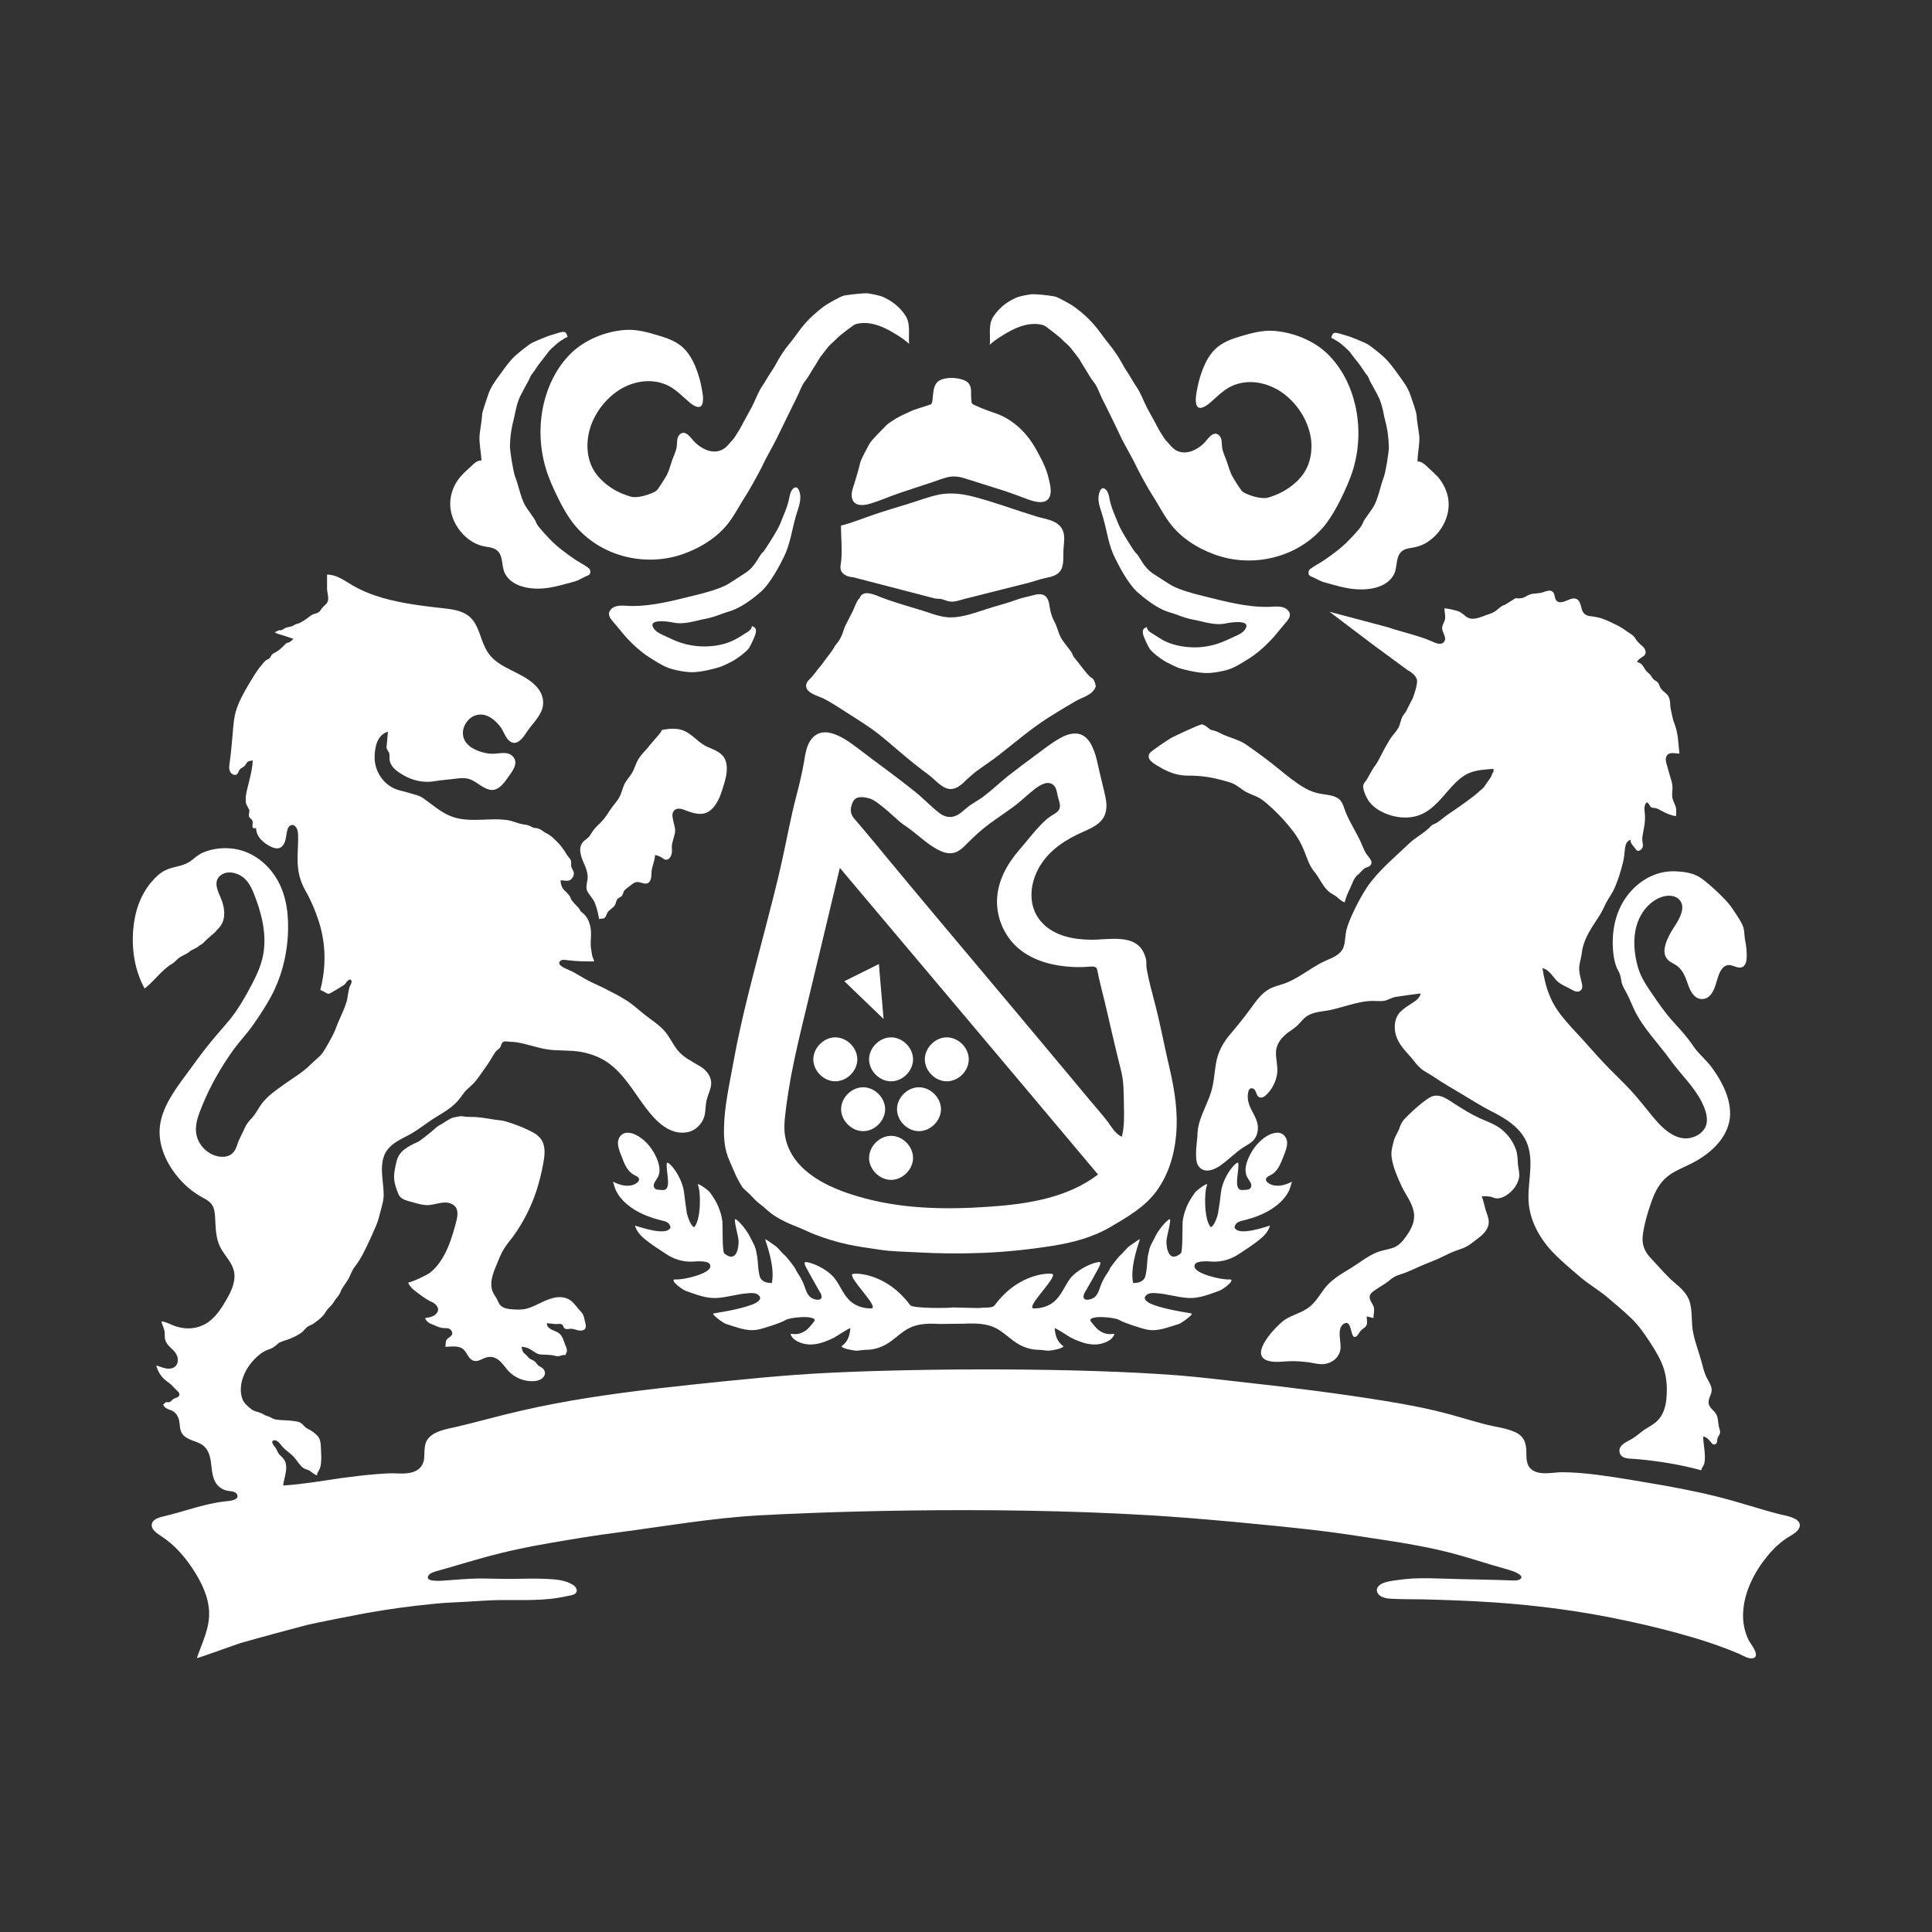
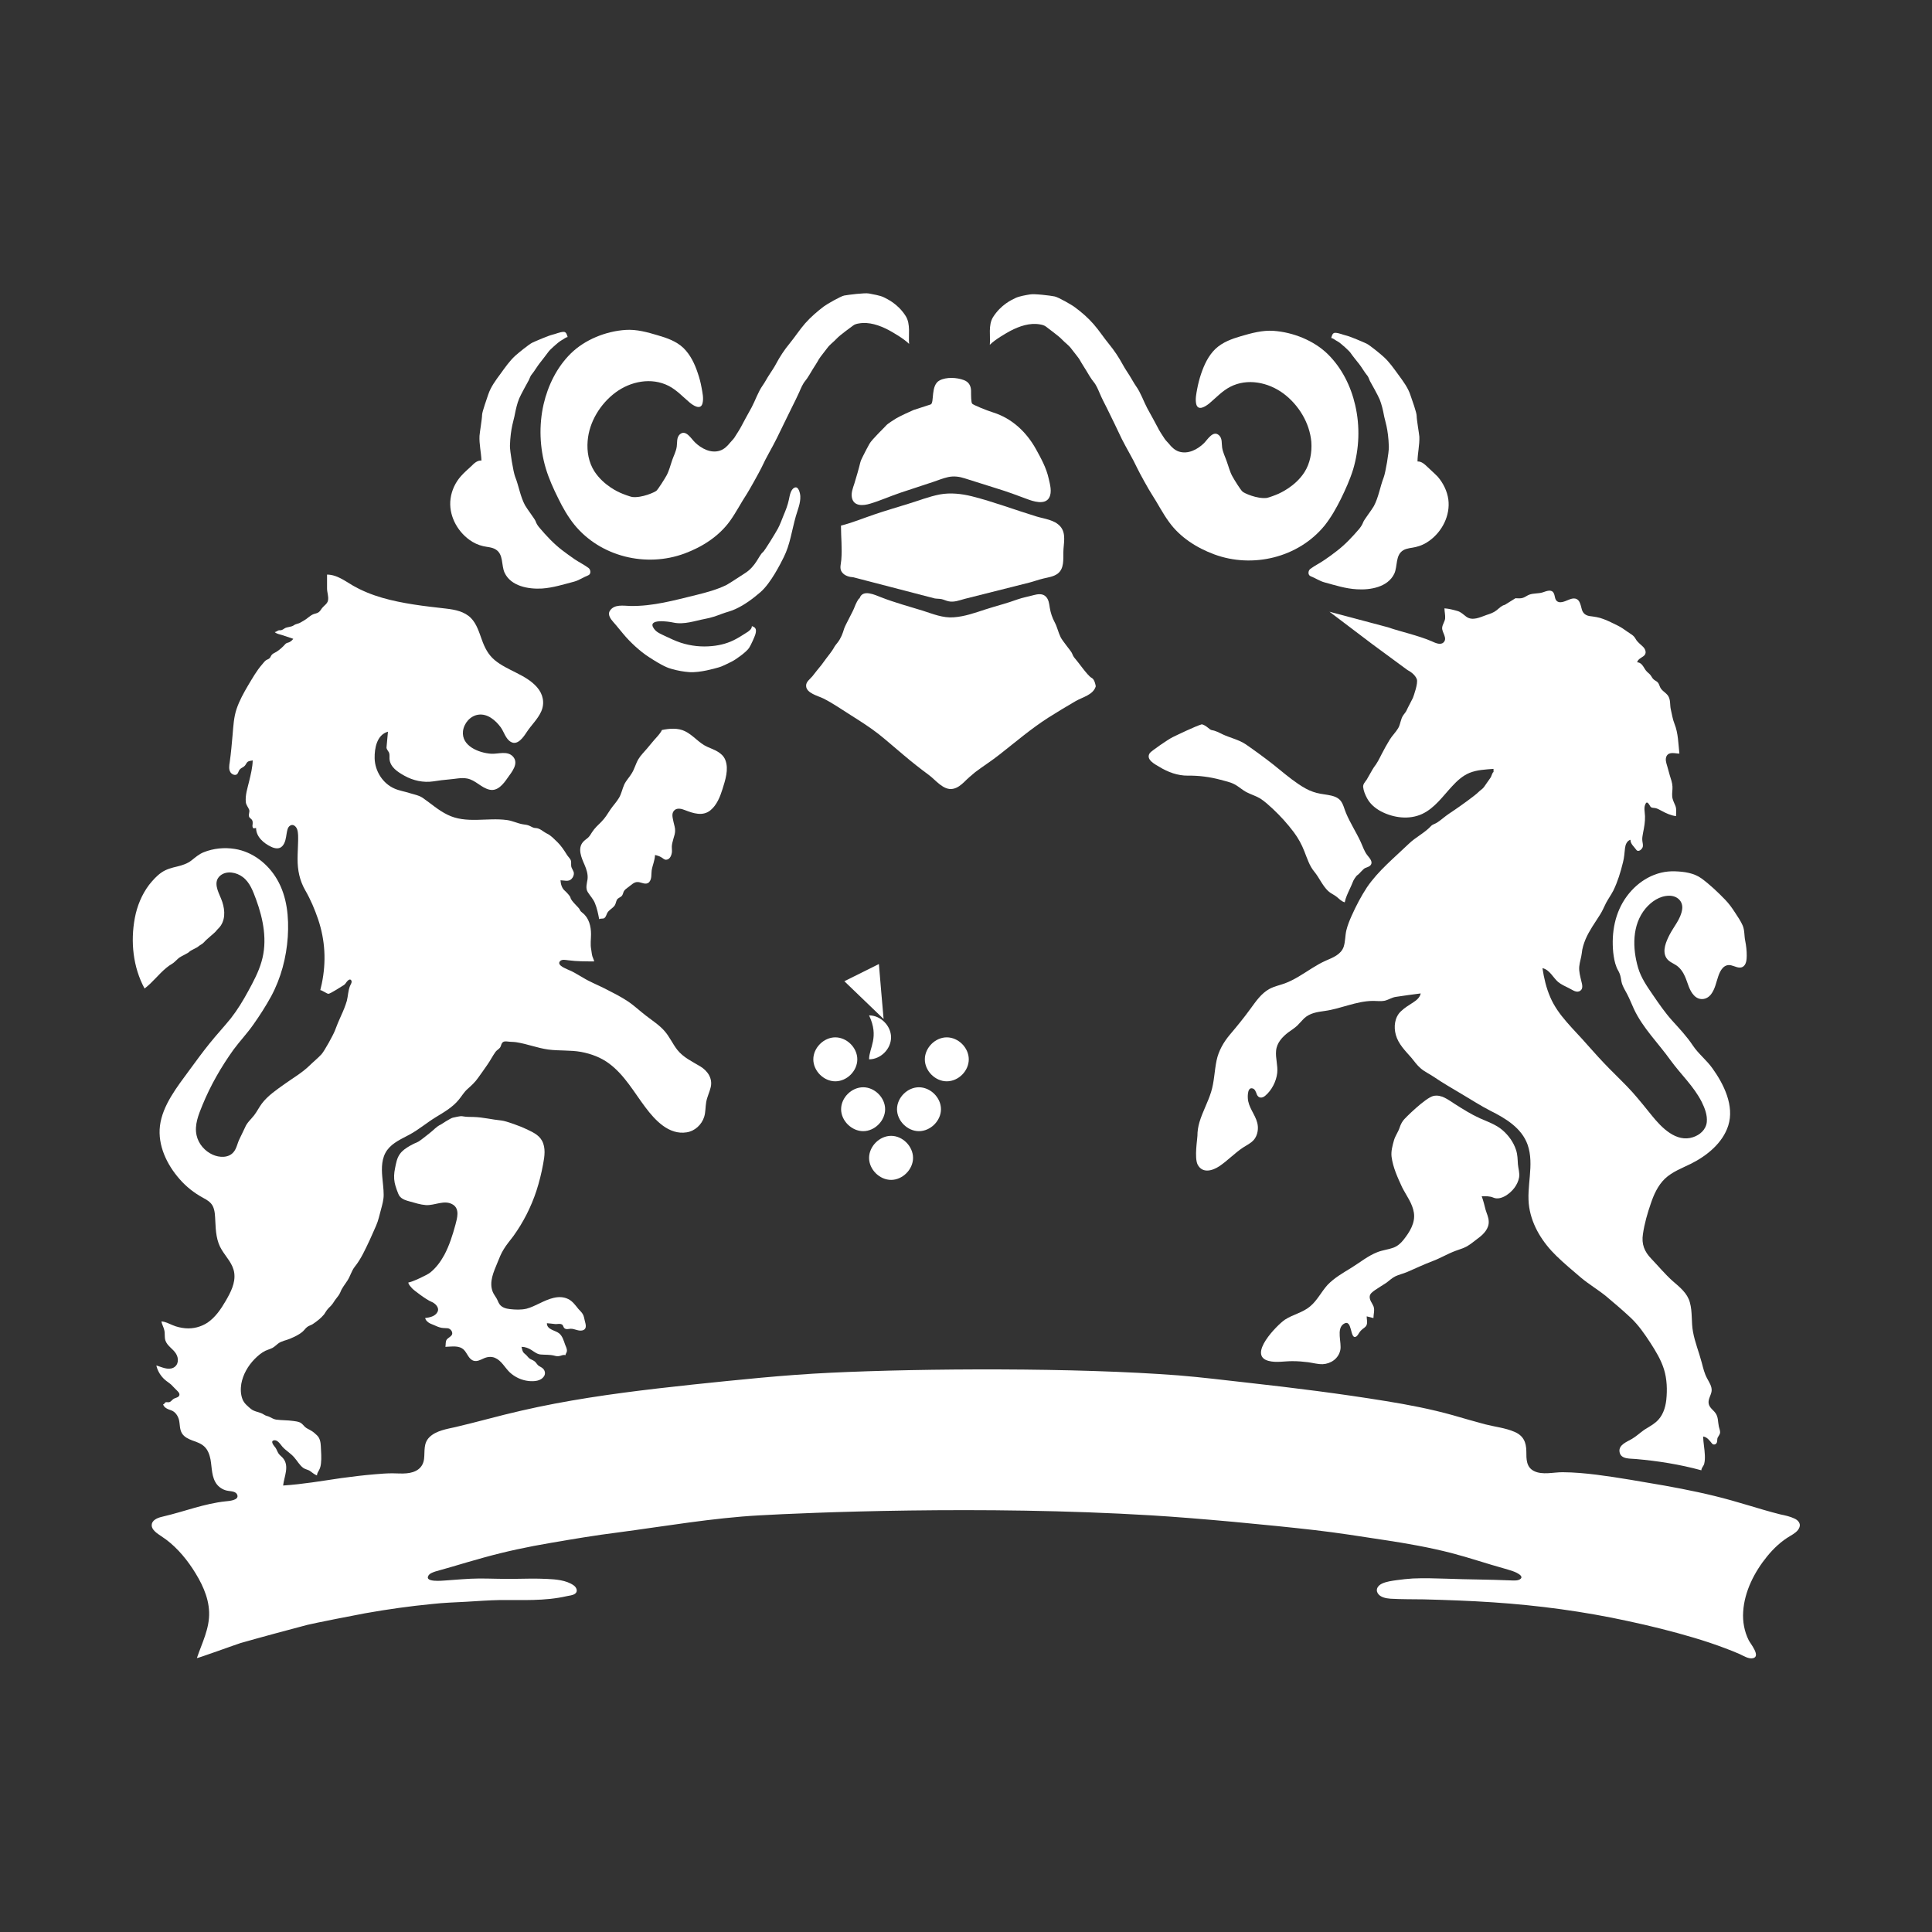
<svg xmlns="http://www.w3.org/2000/svg" version="1.1" id="Calque_2" x="0px" y="0px" width="250px" height="250px" viewBox="0 0 250 250" enable-background="new 0 0 250 250" xml:space="preserve">
  <rect x="0" y="0" width="250" height="250" fill="#333333" stroke="none" />
  <g>
    <path fill="#FFFFFF" d="M128.503,41.029c-0.652,1.05-0.317,2.464-0.422,3.59c0.683-0.695,2.161-1.536,2.664-1.805   c1.165-0.607,2.499-1.072,3.828-0.836c0.267,0.045,0.564,0.117,0.795,0.299c0.169,0.156,1.624,1.182,2.067,1.668   c0.394,0.424,0.891,0.741,1.225,1.223c0.174,0.252,0.954,1.168,1.088,1.451c0.122,0.252,0.669,1.079,0.793,1.301   c0.125,0.234,0.726,1.217,0.945,1.461c0.37,0.429,0.581,0.969,0.804,1.48c0.284,0.668,0.61,1.312,0.942,1.95   c0.671,1.329,1.289,2.667,1.937,4.009c0.639,1.271,1.393,2.481,1.996,3.776c0.279,0.592,1.531,2.859,1.89,3.388   c0.767,1.184,1.386,2.427,2.219,3.563c1.427,1.983,3.578,3.349,5.849,4.189c4.969,1.836,10.884,0.429,14.281-3.733   c0.83-1.047,1.492-2.215,2.091-3.414c0.609-1.245,1.187-2.519,1.601-3.855c0.794-2.678,0.904-5.57,0.266-8.31   c-0.559-2.441-1.72-4.786-3.514-6.566c-1.799-1.79-4.535-2.873-7.058-3.046c-1.424-0.101-2.859,0.295-4.211,0.69   c-1.174,0.343-2.369,0.771-3.293,1.636c-0.916,0.874-1.47,2.066-1.873,3.261c-0.207,0.62-0.374,1.263-0.495,1.908   c-0.115,0.634-0.269,1.316-0.133,1.96c0.232,0.985,1.221,0.318,1.699-0.066c0.882-0.746,1.667-1.609,2.709-2.148   c2.23-1.146,4.919-0.579,6.877,0.863c1.964,1.463,3.398,3.801,3.614,6.259c0.096,1.377-0.159,2.782-0.892,3.932   c-1.195,1.863-3.198,2.702-3.333,2.777c-0.356,0.164-1.297,0.516-1.546,0.549c-1.259,0.146-2.941-0.624-3.136-0.821   c-0.265-0.242-1.016-1.444-1.314-1.984c-0.335-0.611-0.493-1.297-0.732-1.943c-0.201-0.59-0.501-1.164-0.589-1.781   c-0.079-0.526,0.041-1.17-0.396-1.57c-0.764-0.719-1.49,0.559-1.958,1.019c-0.83,0.809-2.063,1.467-3.255,1.075   c-0.525-0.18-0.945-0.579-1.283-1.014c-0.188-0.219-0.397-0.409-0.558-0.65c-0.188-0.271-0.795-1.213-0.891-1.464   c-0.113-0.249-1.035-1.898-1.349-2.477c-0.494-0.936-0.826-1.971-1.441-2.839c-0.305-0.433-0.55-0.917-0.84-1.373   c-0.298-0.472-0.613-0.923-0.878-1.417c-0.513-0.945-1.106-1.836-1.787-2.669c-0.687-0.831-1.286-1.77-1.996-2.577   c-0.709-0.813-1.524-1.525-2.393-2.167c-0.407-0.324-2.159-1.314-2.635-1.417c-0.543-0.118-2.69-0.376-3.212-0.262   c-0.511,0.083-1.416,0.234-1.886,0.472C130.918,38.798,129.54,39.408,128.503,41.029" />
    <path fill="#FFFFFF" d="M172.261,43.743c0.208,0,0.526,0.285,0.838,0.441c0.4,0.216,1.532,1.27,1.645,1.456   c0.151,0.245,0.934,1.223,1.155,1.498c0.196,0.226,0.781,1.196,0.974,1.39c0.2,0.214,0.273,0.507,0.393,0.772   c0.162,0.281,1.034,1.842,1.256,2.368c0.265,0.665,0.434,1.381,0.563,2.079c0.104,0.627,0.563,1.701,0.632,4.069   c0.024,0.655-0.423,3.342-0.674,3.984c-0.467,1.208-0.646,2.528-1.266,3.691c-0.277,0.491-1.289,1.8-1.375,2.07   c-0.115,0.324-0.307,0.607-0.518,0.874c-0.885,1.033-1.817,2.029-2.893,2.856c-0.533,0.42-1.075,0.807-1.626,1.183   c-0.578,0.401-1.226,0.712-1.802,1.137c-0.307,0.223-0.362,0.806,0.049,0.962c0.622,0.235,1.165,0.629,1.805,0.793   c1.367,0.371,2.718,0.81,4.153,0.887c1.738,0.115,4.02-0.264,4.853-2.022c0.439-0.957,0.121-2.413,1.16-3.027   c0.473-0.286,1.074-0.286,1.604-0.418c0.639-0.149,1.241-0.416,1.771-0.813c1.663-1.194,2.723-3.279,2.457-5.337   c-0.15-1.079-0.648-2.101-1.354-2.929c-0.428-0.448-0.896-0.845-1.338-1.276c-0.354-0.339-0.776-0.745-1.299-0.717   c0.012-1.066,0.28-2.122,0.24-3.204c-0.035-0.43-0.348-2.192-0.348-2.684c0.007-0.43-0.623-2.152-0.786-2.634   c-0.316-1.012-0.974-1.866-1.586-2.71c-0.591-0.803-1.166-1.648-1.92-2.321c-0.346-0.324-1.775-1.498-2.196-1.698   c-0.416-0.196-2.108-0.921-2.578-1.03c-0.504-0.113-0.968-0.354-1.477-0.367C172.417,43.056,172.329,43.478,172.261,43.743" />
    <path fill="#FFFFFF" d="M118.22,53.052c-0.302,0.121-1.792,0.807-2.261,1.09c-0.204,0.138-1.089,0.662-1.295,0.918   c-0.145,0.187-1.864,1.815-2.171,2.392c-0.294,0.543-0.59,1.093-0.857,1.64c-0.14,0.267-0.276,0.561-0.344,0.867   c-0.063,0.321-0.554,2.061-0.743,2.632c-0.184,0.565-0.434,1.187-0.314,1.789c0.226,1.169,1.465,1.066,2.344,0.8   c1.35-0.401,2.644-0.989,3.97-1.433c1.403-0.473,2.81-0.925,4.211-1.391c0.631-0.211,1.263-0.475,1.937-0.623   c0.738-0.159,1.445-0.061,2.148,0.167c1.391,0.434,2.774,0.88,4.165,1.313c1.311,0.4,2.586,0.869,3.862,1.351   c0.793,0.303,2.342,0.821,2.888-0.162c0.406-0.724,0.109-1.731-0.059-2.472c-0.302-1.374-0.964-2.575-1.64-3.798   c-1.224-2.21-3.093-3.991-5.554-4.763c-0.841-0.261-2.563-0.965-2.707-1.132c-0.145-0.149-0.145-1.075-0.145-1.675   c-0.017-0.664-0.313-1.15-0.931-1.379c-0.917-0.347-2.263-0.42-3.142,0.043c-1.183,0.611-0.658,2.886-1.146,3.106L118.22,53.052z" />
-     <path fill="#FFFFFF" d="M147.299,76.725c0.989,0.855,2.041,1.646,3.206,2.197c0.58,0.271,1.204,0.399,1.804,0.629   c0.674,0.264,1.376,0.501,2.104,0.635c1.387,0.251,2.777,0.792,4.188,0.485c0.601-0.137,3.493-0.571,2.476,0.825   c-0.342,0.464-0.929,0.684-1.441,0.923c-0.665,0.309-1.327,0.624-2.019,0.858c-1.307,0.434-2.693,0.585-4.043,0.439   c-1.101-0.105-2.196-0.391-3.152-0.921c-0.458-0.257-0.88-0.553-1.33-0.83c-0.312-0.18-0.682-0.43-0.682-0.83   c-0.129,0.101-0.76,0.101-0.435,1.145c0.082,0.233,0.539,1.308,0.805,1.685c0.35,0.521,1.714,1.521,2.263,1.77   c0.593,0.277,1.162,0.623,1.786,0.793c0.309,0.072,2.272,0.649,3.674,0.556c0.743-0.049,1.477-0.186,2.204-0.373   c0.6-0.162,1.248-0.42,3.053-1.583c1.131-0.736,2.42-1.926,3.288-2.969c0.43-0.513,0.837-1.032,1.279-1.535   c0.35-0.381,0.81-0.958,0.465-1.479c-0.57-0.864-1.747-0.644-2.634-0.615c-2.905,0.057-5.737-0.735-8.536-1.422   c-1.338-0.333-2.702-0.697-3.933-1.303c-0.273-0.137-2.005-1.273-2.389-1.517c-1.438-0.912-1.813-2.348-2.316-2.726   c-0.229-0.177-1.617-2.445-1.919-3.031c-0.307-0.559-0.511-1.16-0.754-1.729c-0.288-0.671-0.535-1.326-0.694-2.032   c-0.088-0.478-0.201-1.285-0.691-1.542c-0.561-0.291-0.763,0.765-0.78,1.098c-0.05,0.887,0.34,1.723,0.57,2.563   c0.268,0.91,0.458,1.842,0.676,2.768c0.221,0.888,0.487,1.761,0.907,2.576C144.71,73.061,145.953,75.578,147.299,76.725" />
    <path fill="#FFFFFF" d="M114.327,38.451c-0.469-0.223-1.375-0.373-1.886-0.474c-0.538-0.105-2.672,0.166-3.207,0.266   c-0.477,0.104-2.22,1.102-2.639,1.416c-0.859,0.654-1.687,1.37-2.395,2.168c-0.719,0.818-1.315,1.751-2.002,2.591   c-0.678,0.817-1.276,1.718-1.775,2.659c-0.26,0.502-0.584,0.951-0.883,1.422c-0.302,0.45-0.534,0.933-0.847,1.371   c-0.617,0.877-0.933,1.903-1.431,2.839c-0.326,0.592-1.23,2.224-1.348,2.477c-0.109,0.238-0.723,1.195-0.896,1.466   c-0.169,0.238-0.38,0.42-0.561,0.649c-0.342,0.429-0.753,0.83-1.287,1.007c-1.171,0.392-2.418-0.259-3.255-1.079   c-0.47-0.449-1.179-1.721-1.958-1.013c-0.423,0.402-0.315,1.041-0.386,1.572c-0.091,0.634-0.397,1.187-0.597,1.77   c-0.229,0.659-0.385,1.336-0.719,1.961c-0.301,0.54-1.059,1.734-1.31,1.98c-0.201,0.186-1.887,0.955-3.137,0.812   c-0.257-0.037-1.192-0.382-1.548-0.544c-0.15-0.068-2.137-0.911-3.348-2.781c-0.736-1.151-0.986-2.557-0.871-3.925   c0.192-2.458,1.64-4.806,3.6-6.268c1.949-1.451,4.649-2.004,6.89-0.858c1.039,0.539,1.816,1.395,2.702,2.142   c0.461,0.392,1.466,1.063,1.682,0.068c0.149-0.646-0.015-1.321-0.128-1.963c-0.113-0.643-0.276-1.273-0.493-1.897   c-0.39-1.189-0.955-2.382-1.866-3.267c-0.921-0.869-2.118-1.284-3.298-1.626c-1.356-0.404-2.761-0.801-4.192-0.701   c-2.548,0.171-5.26,1.258-7.082,3.054c-1.792,1.77-2.948,4.124-3.515,6.57c-0.619,2.728-0.514,5.62,0.287,8.3   c0.402,1.333,0.976,2.606,1.599,3.854c0.582,1.204,1.25,2.372,2.086,3.415c3.382,4.162,9.299,5.581,14.268,3.739   c2.267-0.838,4.421-2.203,5.864-4.191c0.819-1.135,1.442-2.385,2.214-3.546c0.351-0.552,1.612-2.82,1.893-3.401   c0.589-1.3,1.343-2.511,1.975-3.795c0.658-1.322,1.289-2.672,1.952-3.994c0.325-0.642,0.644-1.294,0.939-1.944   c0.227-0.521,0.435-1.049,0.8-1.49c0.224-0.242,0.804-1.229,0.935-1.459c0.145-0.225,0.678-1.056,0.803-1.309   c0.143-0.267,0.916-1.201,1.089-1.452c0.339-0.477,0.828-0.791,1.219-1.223c0.444-0.485,1.9-1.511,2.086-1.66   c0.227-0.191,0.508-0.262,0.791-0.305c1.316-0.234,2.65,0.238,3.815,0.836c0.498,0.268,1.98,1.107,2.682,1.811   c-0.103-1.11,0.218-2.545-0.436-3.597C116.177,39.282,114.775,38.682,114.327,38.451" />
    <path fill="#FFFFFF" d="M73.454,43.617c-0.083-0.257-0.164-0.683-0.521-0.673c-0.513,0.016-0.986,0.263-1.487,0.375   c-0.457,0.108-2.155,0.827-2.576,1.029c-0.412,0.199-1.842,1.361-2.196,1.686c-0.743,0.683-1.317,1.52-1.909,2.336   c-0.62,0.837-1.259,1.691-1.594,2.699c-0.151,0.492-0.79,2.213-0.79,2.63c0,0.496-0.307,2.255-0.332,2.7   c-0.054,1.074,0.21,2.124,0.252,3.191c-0.55-0.033-0.96,0.375-1.316,0.732c-0.444,0.415-0.915,0.815-1.325,1.276   c-0.722,0.81-1.211,1.835-1.355,2.917c-0.287,2.057,0.791,4.155,2.447,5.346c0.541,0.389,1.122,0.66,1.77,0.81   c0.531,0.125,1.127,0.125,1.615,0.424c1.043,0.625,0.717,2.059,1.156,3.009c0.821,1.765,3.102,2.152,4.849,2.051   c1.431-0.1,2.787-0.536,4.155-0.893c0.636-0.172,1.181-0.567,1.799-0.806c0.419-0.152,0.362-0.736,0.056-0.966   c-0.579-0.428-1.22-0.735-1.811-1.135c-0.55-0.38-1.082-0.768-1.624-1.18c-1.077-0.832-2.005-1.823-2.884-2.861   c-0.218-0.253-0.419-0.537-0.525-0.869c-0.091-0.271-1.106-1.586-1.373-2.071c-0.618-1.151-0.794-2.487-1.28-3.698   c-0.24-0.635-0.675-3.309-0.668-3.982c0.07-2.354,0.54-3.433,0.631-4.065c0.144-0.708,0.297-1.415,0.573-2.082   c0.22-0.521,1.082-2.067,1.243-2.364c0.13-0.262,0.201-0.562,0.411-0.781c0.174-0.182,0.771-1.139,0.982-1.39   c0.201-0.269,0.982-1.247,1.136-1.48c0.113-0.204,1.262-1.254,1.649-1.468C72.909,43.909,73.244,43.617,73.454,43.617" />
    <path fill="#FFFFFF" d="M101.412,72.11c0.412-0.821,0.679-1.685,0.897-2.577c0.229-0.921,0.421-1.856,0.68-2.764   c0.24-0.821,0.611-1.675,0.571-2.548c-0.009-0.335-0.217-1.399-0.774-1.108c-0.494,0.25-0.599,1.058-0.704,1.535   c-0.146,0.708-0.402,1.365-0.686,2.028c-0.24,0.581-0.442,1.181-0.744,1.737c-0.315,0.578-1.703,2.849-1.923,3.031   c-0.515,0.371-0.886,1.817-2.328,2.725c-0.388,0.25-2.116,1.384-2.374,1.513c-1.235,0.611-2.599,0.979-3.935,1.307   c-2.815,0.687-5.631,1.48-8.542,1.422c-0.88-0.021-2.063-0.255-2.627,0.614c-0.344,0.528,0.124,1.106,0.46,1.491   c0.445,0.487,0.841,1.022,1.277,1.523c0.865,1.042,2.141,2.232,3.292,2.975c1.799,1.167,2.463,1.422,3.067,1.579   c0.705,0.191,1.441,0.326,2.187,0.381c1.402,0.091,3.358-0.497,3.666-0.581c0.629-0.155,1.203-0.498,1.784-0.769   c0.55-0.262,1.926-1.257,2.271-1.779c0.252-0.378,0.719-1.452,0.792-1.69c0.342-1.036-0.288-1.036-0.427-1.142   c0,0.396-0.373,0.649-0.68,0.84c-0.438,0.272-0.87,0.563-1.336,0.813c-0.957,0.537-2.042,0.835-3.14,0.935   c-1.359,0.138-2.749-0.01-4.047-0.434c-0.688-0.225-1.35-0.544-2.024-0.861c-0.499-0.247-1.099-0.461-1.427-0.934   c-1.02-1.375,1.883-0.951,2.474-0.816c1.412,0.309,2.802-0.226,4.167-0.483c0.729-0.133,1.438-0.377,2.135-0.645   c0.59-0.225,1.213-0.354,1.777-0.628c1.181-0.545,2.222-1.329,3.207-2.174C99.748,75.452,101,72.939,101.412,72.11" />
    <path fill="#FFFFFF" d="M133.189,75.388c0.627-0.162,1.24-0.394,1.888-0.543c0.604-0.143,1.249-0.225,1.772-0.604   c0.868-0.65,0.731-1.848,0.75-2.805c0.012-1.095,0.409-2.381-0.39-3.31c-0.767-0.869-2.045-0.979-3.087-1.293   c-2.786-0.851-5.528-1.897-8.357-2.612c-1.355-0.335-2.787-0.493-4.166-0.238c-1.397,0.273-2.709,0.797-4.057,1.207   c-1.471,0.46-2.949,0.884-4.406,1.382c-1.437,0.485-2.845,1.072-4.315,1.443c0,1.474,0.169,2.948,0.042,4.435   c-0.042,0.535-0.271,1.132,0.09,1.597c0.346,0.465,0.94,0.621,1.478,0.655l10.517,2.734c0.283,0.049,0.592,0.032,0.874,0.086   c0.313,0.069,0.599,0.215,0.906,0.282c0.712,0.162,1.422-0.125,2.109-0.312L133.189,75.388z" />
    <path fill="#FFFFFF" d="M232.199,196.498c-0.563-0.27-1.203-0.406-1.818-0.534c-0.711-0.179-1.408-0.371-2.102-0.571   c-1.43-0.415-2.828-0.846-4.243-1.244c-2.853-0.801-5.737-1.391-8.651-1.915c-2.915-0.495-5.846-1.033-8.785-1.406   c-1.447-0.179-2.927-0.315-4.394-0.323c-1.186-0.008-2.629,0.397-3.724-0.161c-0.995-0.51-0.974-1.559-0.974-2.531   c-0.01-1.195-0.384-2.049-1.536-2.534c-1.18-0.516-2.56-0.652-3.807-0.976c-1.404-0.371-2.8-0.783-4.191-1.183   c-2.836-0.792-5.723-1.349-8.629-1.818c-5.957-0.972-11.925-1.716-17.912-2.383c-2.965-0.328-5.938-0.702-8.921-0.944   c-13.298-1.024-33.031-0.922-45.066-0.342c-5.978,0.28-11.941,0.92-17.88,1.535c-5.955,0.64-11.912,1.345-17.794,2.464   c-2.908,0.552-5.786,1.222-8.657,1.982c-1.373,0.363-2.76,0.708-4.153,1.042c-1.127,0.253-2.528,0.468-3.377,1.299   c-0.821,0.797-0.594,1.796-0.709,2.811c-0.145,1.24-1.097,1.784-2.281,1.882c-0.606,0.057-1.219-0.003-1.824-0.003   c-0.744,0-1.489,0.06-2.233,0.123c-1.467,0.118-2.919,0.302-4.388,0.497c-2.486,0.364-4.995,0.798-7.514,0.961   c0.124-1.129,0.84-2.507,0-3.521c-0.179-0.22-0.412-0.371-0.584-0.608c-0.16-0.234-0.241-0.538-0.408-0.771   c-0.156-0.201-0.719-0.818-0.22-0.94c0.493-0.127,0.858,0.523,1.141,0.844c0.462,0.501,1.065,0.837,1.51,1.361   c0.404,0.452,0.697,1.031,1.205,1.384c0.273,0.175,0.628,0.205,0.879,0.403c0.287,0.2,0.535,0.429,0.857,0.542   c0-0.271,0.162-0.481,0.277-0.704c0.145-0.262,0.21-0.557,0.241-0.858c0.086-0.727,0.01-1.448-0.018-2.188   c-0.022-0.523-0.11-1.087-0.51-1.451c-0.238-0.225-0.458-0.429-0.743-0.592c-0.258-0.166-0.562-0.269-0.8-0.485   c-0.202-0.193-0.372-0.446-0.639-0.575c-0.281-0.117-0.575-0.16-0.877-0.196c-0.745-0.109-1.489-0.073-2.23-0.178   c-0.282-0.045-0.523-0.188-0.778-0.317c-0.248-0.144-0.547-0.151-0.791-0.331c-0.502-0.342-1.179-0.333-1.665-0.719   c-0.427-0.363-0.896-0.721-1.107-1.273c-0.241-0.63-0.259-1.321-0.154-1.979c0.218-1.22,0.866-2.332,1.72-3.21   c0.413-0.417,0.868-0.811,1.393-1.071c0.288-0.129,0.604-0.224,0.889-0.357c0.275-0.14,0.499-0.376,0.744-0.564   c0.45-0.354,1.041-0.42,1.549-0.638c0.591-0.254,1.198-0.523,1.684-0.959c0.201-0.189,0.346-0.42,0.574-0.581   c0.206-0.159,0.482-0.215,0.692-0.354c0.533-0.359,1.05-0.748,1.468-1.256c0.162-0.225,0.287-0.482,0.474-0.688   c0.166-0.209,0.386-0.367,0.547-0.588c0.203-0.238,0.333-0.521,0.543-0.766c0.211-0.262,0.412-0.52,0.547-0.835   c0.212-0.578,0.629-1.042,0.945-1.555c0.349-0.556,0.503-1.21,0.906-1.723c0.832-1.037,1.374-2.261,1.939-3.458   c0.293-0.621,0.549-1.254,0.836-1.88c0.296-0.669,0.432-1.384,0.629-2.084c0.166-0.628,0.353-1.262,0.346-1.91   c0-0.773-0.121-1.539-0.179-2.296c-0.105-1.189-0.096-2.488,0.639-3.49c0.715-0.966,1.87-1.442,2.884-1.994   c1.207-0.65,2.25-1.553,3.413-2.261c1.051-0.642,2.171-1.277,2.964-2.256c0.373-0.449,0.666-0.966,1.102-1.36   c0.516-0.456,1.025-0.92,1.414-1.492c0.393-0.556,0.791-1.094,1.17-1.656c0.396-0.555,0.689-1.164,1.083-1.703   c0.162-0.211,0.413-0.327,0.565-0.526c0.152-0.197,0.134-0.444,0.293-0.629c0.175-0.221,0.477-0.185,0.724-0.158   c0.365,0.053,0.737,0.031,1.1,0.09c1.383,0.214,2.7,0.74,4.087,0.938c1.431,0.196,2.884,0.055,4.31,0.317   c1.285,0.243,2.553,0.715,3.601,1.499c2.006,1.489,3.226,3.716,4.696,5.665c1.254,1.668,3.029,3.603,5.337,3.24   c1.056-0.157,1.956-0.987,2.273-2.013c0.189-0.61,0.149-1.27,0.26-1.903c0.113-0.663,0.428-1.267,0.581-1.915   c0.276-1.138-0.393-2.13-1.355-2.707c-1.049-0.633-2.18-1.144-2.968-2.139c-0.603-0.771-0.997-1.689-1.645-2.429   c-0.679-0.781-1.566-1.336-2.383-1.973c-0.81-0.615-1.538-1.322-2.393-1.889c-0.939-0.622-1.971-1.136-2.982-1.651   c-0.945-0.475-1.929-0.859-2.825-1.413c-0.469-0.258-0.908-0.548-1.395-0.791c-0.4-0.189-0.837-0.354-1.22-0.574   c-0.259-0.162-0.631-0.456-0.317-0.765c0.258-0.262,0.724-0.136,1.048-0.104c1.129,0.151,2.219,0.146,3.358,0.146   c-0.042-0.228-0.167-0.433-0.234-0.66c-0.089-0.299-0.096-0.602-0.152-0.887c-0.133-0.657-0.022-1.331-0.022-1.981   c0-0.998-0.265-2.101-1.087-2.739c-0.145-0.114-0.314-0.251-0.378-0.444c-0.078-0.248-1.116-1.083-1.195-1.542   c-0.026-0.186-0.527-0.71-0.697-0.859c-0.409-0.335-0.564-0.868-0.594-1.384c0.468,0,1.056,0.232,1.435-0.185   c0.188-0.197,0.316-0.472,0.295-0.764c-0.045-0.306-0.286-0.553-0.342-0.865c-0.04-0.278,0.047-0.593-0.096-0.863   c-0.145-0.25-0.356-0.431-0.496-0.679c-0.354-0.572-0.735-1.135-1.214-1.604c-0.417-0.391-0.813-0.844-1.336-1.086   c-0.496-0.243-0.905-0.708-1.478-0.716c-0.287,0-0.508-0.165-0.754-0.278c-0.277-0.133-0.583-0.162-0.881-0.205   c-0.697-0.114-1.348-0.458-2.051-0.549c-2.554-0.355-5.288,0.512-7.701-0.688c-1.178-0.57-2.151-1.455-3.218-2.19   c-0.491-0.331-1.097-0.429-1.655-0.602c-0.638-0.214-1.335-0.309-1.963-0.583c-1.544-0.658-2.561-2.28-2.595-3.939   c-0.021-1.28,0.274-3.021,1.724-3.433c-0.059,0.693-0.124,1.376-0.189,2.063c-0.01,0.105,0.154,0.391,0.219,0.468   c0.228,0.272,0.161,0.641,0.169,0.956c0.059,1.096,1.075,1.733,1.929,2.21c1.126,0.634,2.464,0.924,3.735,0.733   c0.713-0.109,1.421-0.208,2.126-0.261c0.744-0.055,1.492-0.253,2.252-0.111c1.081,0.197,1.814,1.192,2.885,1.442   c1.06,0.258,1.833-0.759,2.354-1.519c0.525-0.745,1.485-1.842,0.719-2.738c-0.736-0.835-1.941-0.323-2.872-0.391   c-1.556-0.112-3.83-0.989-3.619-2.916c0.124-1.026,0.935-1.983,1.974-2.134c1.205-0.178,2.253,0.735,2.912,1.633   c0.432,0.598,0.628,1.496,1.307,1.884c0.88,0.513,1.646-0.643,2.054-1.265c0.586-0.902,1.425-1.665,1.872-2.663   c0.494-1.095,0.241-2.265-0.542-3.15c-1.462-1.665-3.813-2.115-5.48-3.512c-0.84-0.703-1.299-1.623-1.661-2.644   c-0.355-0.966-0.662-2.035-1.406-2.792c-0.84-0.85-2.063-1.085-3.206-1.219c-1.404-0.166-2.808-0.312-4.208-0.534   c-2.778-0.44-5.45-1.051-7.916-2.478c-1.001-0.591-2.053-1.39-3.29-1.39v1.799c0,0.517,0.226,1.032,0.123,1.551   c-0.088,0.436-0.505,0.649-0.771,0.985c-0.134,0.177-0.241,0.384-0.421,0.521c-0.205,0.169-0.499,0.179-0.739,0.286   c-0.418,0.188-0.735,0.543-1.142,0.777c-0.219,0.117-0.438,0.275-0.666,0.372c-0.222,0.085-0.462,0.114-0.652,0.249   c-0.371,0.286-0.889,0.188-1.267,0.447c-0.176,0.124-0.377,0.246-0.587,0.216c-0.263-0.021-0.417,0.23-0.655,0.23   c0.248,0.243,0.619,0.279,0.925,0.384c0.494,0.167,0.989,0.325,1.482,0.492c-0.129,0.18-0.3,0.324-0.493,0.429   c-0.153,0.081-0.367,0.081-0.504,0.22c-0.354,0.395-0.745,0.762-1.185,1.037c-0.199,0.109-0.388,0.189-0.553,0.337   c-0.152,0.134-0.185,0.34-0.323,0.481c-0.138,0.149-0.356,0.171-0.51,0.302c-0.188,0.153-0.324,0.358-0.484,0.536   c-0.7,0.8-1.229,1.755-1.787,2.675c-0.573,0.979-1.127,1.968-1.497,3.062c-0.362,1.077-0.418,2.214-0.514,3.335   c-0.105,1.188-0.204,2.375-0.373,3.555c-0.067,0.434-0.154,0.945,0.112,1.327c0.19,0.272,0.679,0.478,0.905,0.144   c0.124-0.186,0.155-0.42,0.316-0.567c0.145-0.148,0.353-0.225,0.507-0.347c0.207-0.144,0.268-0.378,0.42-0.55   c0.179-0.191,0.47-0.185,0.716-0.237c-0.028,0.91-0.246,1.799-0.461,2.686c-0.206,0.887-0.527,1.786-0.432,2.72   c0.043,0.363,0.299,0.644,0.432,0.965c0.11,0.32-0.149,0.663,0.021,0.978c0.09,0.129,0.25,0.207,0.335,0.338   c0.111,0.148,0.106,0.333,0.096,0.511c-0.027,0.158-0.049,0.336,0.02,0.487c0.075,0.177,0.293,0.059,0.424,0.059   c0,1.141,0.995,1.983,1.952,2.433c0.457,0.223,1.053,0.335,1.44-0.086c0.402-0.43,0.469-1.063,0.557-1.607   c0.065-0.348,0.114-0.813,0.423-1.026c0.413-0.301,0.815,0.088,0.945,0.465c0.155,0.468,0.123,1.004,0.123,1.491   c-0.011,0.773-0.071,1.544-0.071,2.334c-0.001,1.471,0.265,2.786,1,4.07c0.692,1.194,1.212,2.436,1.664,3.753   c0.916,2.74,1.057,5.487,0.468,8.324c-0.056,0.274-0.123,0.558-0.193,0.827c0.209,0,0.852,0.465,1.042,0.478   c0.236,0.017,1.754-0.986,1.967-1.106c0.22-0.113,0.313-0.348,0.476-0.522c0.105-0.135,0.361-0.332,0.505-0.14   c0.184,0.263-0.073,0.539-0.152,0.773c-0.243,0.615-0.243,1.27-0.402,1.9c-0.191,0.663-0.464,1.315-0.751,1.938   c-0.295,0.638-0.555,1.272-0.793,1.917c-0.211,0.553-1.337,2.609-1.739,3.065c-0.486,0.52-1.041,0.965-1.559,1.47   c-0.962,0.938-2.151,1.616-3.232,2.392c-1.041,0.748-2.139,1.479-2.917,2.504c-0.365,0.485-0.631,1.04-1.003,1.524   c-0.402,0.521-0.92,0.943-1.171,1.559c-0.234,0.527-0.508,1.028-0.741,1.546c-0.268,0.545-0.35,1.189-0.753,1.661   c-0.648,0.791-1.851,0.718-2.7,0.335c-1.024-0.457-1.843-1.406-2.082-2.496c-0.309-1.354,0.257-2.692,0.755-3.918   c1.045-2.549,2.423-4.949,4.026-7.183c0.822-1.114,1.786-2.121,2.576-3.261c0.823-1.165,1.604-2.381,2.291-3.637   c1.272-2.361,1.967-5.008,2.15-7.684c0.162-2.549-0.085-5.232-1.394-7.46c-1.164-1.994-3.149-3.557-5.452-3.924   c-1.352-0.219-2.774-0.081-4.045,0.432c-0.577,0.229-1.063,0.65-1.546,1.035c-0.546,0.432-1.187,0.639-1.854,0.801   c-0.709,0.164-1.421,0.349-2.026,0.764c-0.64,0.434-1.151,1.021-1.63,1.614c-0.945,1.259-1.557,2.748-1.846,4.295   c-0.572,3.066-0.235,6.351,1.262,9.119c1.041-0.785,1.806-1.838,2.8-2.662c0.236-0.205,0.503-0.39,0.769-0.539   c0.228-0.117,0.735-0.659,0.92-0.792c0.253-0.186,1.151-0.582,1.286-0.748c0.152-0.186,0.992-0.524,1.154-0.679   c0.23-0.211,0.557-0.32,0.768-0.571c0.302-0.371,1.363-1.192,1.535-1.421c0.194-0.266,0.469-0.464,0.638-0.739   c0.68-1.038,0.478-2.387,0.034-3.466c-0.379-0.92-1.075-2.176-0.11-2.991c0.831-0.694,2.112-0.421,2.906,0.18   c0.931,0.693,1.333,1.843,1.724,2.884c0.945,2.569,1.502,5.398,0.708,8.076c-0.386,1.342-1.05,2.578-1.712,3.795   c-0.666,1.226-1.383,2.415-2.248,3.521c-0.889,1.104-1.872,2.152-2.763,3.266c-0.914,1.128-1.771,2.315-2.633,3.484   c-1.537,2.101-3.447,4.491-3.783,7.159c-0.314,2.549,0.906,5.05,2.543,6.909c0.859,0.985,1.878,1.788,3.025,2.412   c0.498,0.265,1,0.558,1.267,1.078c0.288,0.587,0.288,1.27,0.324,1.903c0.057,1.296,0.128,2.639,0.85,3.782   c0.582,0.948,1.453,1.809,1.605,2.979c0.172,1.295-0.476,2.511-1.104,3.597c-0.614,1.055-1.318,2.1-2.334,2.805   c-0.857,0.568-1.888,0.833-2.909,0.74c-0.543-0.054-1.107-0.172-1.625-0.399c-0.477-0.193-0.934-0.455-1.458-0.482   c0.075,0.39,0.287,0.731,0.373,1.121c0.115,0.433,0,0.912,0.151,1.357c0.25,0.722,1.004,1.075,1.383,1.72   c0.356,0.598,0.334,1.439-0.363,1.793c-0.702,0.338-1.517-0.092-2.196-0.298c0.146,0.704,0.566,1.379,1.106,1.851   c0.261,0.229,0.558,0.408,0.815,0.636c0.275,0.267,0.521,0.556,0.812,0.826c0.191,0.184,0.383,0.459,0.147,0.698   c-0.192,0.191-0.483,0.182-0.692,0.344c-0.199,0.139-0.331,0.399-0.606,0.408c-0.137,0.018-0.307-0.061-0.441,0.044   c-0.081,0.077-0.132,0.23-0.268,0.23c0.131,0.452,0.628,0.631,1.041,0.769c0.527,0.178,0.875,0.703,1.011,1.223   c0.145,0.596,0.066,1.247,0.402,1.774c0.302,0.481,0.85,0.721,1.353,0.914c0.542,0.188,1.107,0.378,1.54,0.788   c0.456,0.428,0.665,1.05,0.788,1.655c0.201,1.101,0.118,2.354,0.854,3.268c0.372,0.438,0.889,0.728,1.448,0.801   c0.413,0.067,1.02,0.067,1.169,0.542c0.229,0.691-1.121,0.771-1.51,0.812c-2.751,0.286-5.365,1.329-8.048,1.952   c-0.524,0.116-1.348,0.341-1.498,0.953c-0.175,0.748,0.723,1.269,1.23,1.619c1.635,1.053,2.977,2.581,4.041,4.188   c1.101,1.684,2.071,3.585,2.134,5.629c0.075,2.109-0.928,3.999-1.584,5.946c0.201,0,5.288-1.842,5.65-1.947   c2.857-0.813,5.747-1.588,8.63-2.35c0.646-0.175,6.819-1.392,7.482-1.502c2.916-0.52,5.786-0.923,8.696-1.204   c1.453-0.16,2.923-0.214,4.384-0.288c1.448-0.084,2.911-0.196,4.374-0.223c2.879-0.021,5.792,0.153,8.638-0.5   c0.357-0.088,0.773-0.091,1.09-0.322c0.415-0.315,0.162-0.842-0.201-1.088c-0.955-0.667-2.302-0.771-3.432-0.822   c-1.439-0.073-2.888-0.03-4.324-0.008c-1.468,0.024-2.958-0.048-4.435-0.048c-1.488,0.009-2.96,0.161-4.438,0.259   c-0.275,0.013-2.704,0.273-2.15-0.635c0.179-0.298,0.605-0.429,0.92-0.539c0.664-0.192,1.326-0.37,1.99-0.565   c1.412-0.423,2.835-0.834,4.251-1.229c2.845-0.791,5.718-1.399,8.62-1.891c2.917-0.502,5.85-0.996,8.791-1.364   c5.94-0.784,12.26-1.882,18.249-2.206c6.026-0.342,28.743-1.33,50.721,0c5.99,0.362,15.21,1.229,21.18,1.913   c2.985,0.345,5.984,0.821,8.96,1.276c2.921,0.438,5.821,0.951,8.699,1.688c2.325,0.606,4.6,1.388,6.909,2.025   c0.639,0.197,1.411,0.371,1.954,0.798c0.155,0.135,0.272,0.307,0.112,0.479c-0.288,0.307-0.892,0.254-1.267,0.239   c-2.798-0.123-5.593-0.114-8.39-0.224c-1.441-0.043-2.885-0.091-4.324-0.025c-0.676,0.049-1.373,0.109-2.054,0.211   c-0.627,0.088-1.341,0.179-1.918,0.445c-0.479,0.22-0.886,0.702-0.572,1.24c0.326,0.548,1.071,0.673,1.652,0.72   c1.439,0.086,2.892,0.062,4.331,0.086c2.98,0.079,5.963,0.184,8.938,0.383c5.889,0.395,11.743,1.177,17.504,2.434   c2.839,0.609,5.68,1.31,8.469,2.141c1.372,0.407,2.719,0.853,4.055,1.36c0.646,0.24,1.284,0.495,1.904,0.766   c0.494,0.229,1.151,0.659,1.718,0.527c1.039-0.241-0.358-1.913-0.558-2.32c-0.568-1.143-0.803-2.422-0.716-3.703   c0.161-2.617,1.462-5.15,3.103-7.159c0.85-1.038,1.827-1.96,2.986-2.636c0.45-0.268,1.008-0.591,1.195-1.128   C233.041,197.122,232.646,196.695,232.199,196.498z" />
-     <path fill="#FFFFFF" d="M163.821,152.721c-0.096-0.384,0.413-0.558,0.661-0.699c0.865-0.465,1.229-1.441,1.569-2.308   c0.332-0.845,0.889-2.027,0.096-2.801c-0.613-0.629-1.617-0.27-2.26,0.116c-0.896,0.572-1.622,1.409-2.105,2.35   c-0.478,0.911-0.9,2.066-0.346,3.034c0.207,0.372,0.657,0.792,0.413,1.261c-0.187,0.367-0.67,0.255-1.002,0.315   c-1.357,0.148-0.501-2.243-0.604-3.446c-0.051-0.541-1.957,1.488-2.249,3.729c-0.096,0.876-0.211,1.75-0.362,2.604   c-0.042,0.372-0.441,1.696-0.947,1.928c-0.885-0.883-0.885-4.569-0.498-5.433c0.224-0.52-1.343,0.65-1.545,0.934   c-0.393,0.571-1.348,1.782-1.609,3.775c-0.04,0.364,0.031,3.877-0.233,4.103c-1.634,1.357-1.884-0.86-1.865-1.602   c0.023-0.594,0.758-3.041,0.368-2.812c-0.563,0.339-1.478,1.549-1.749,2.117c-0.286,0.602-0.657,1.151-0.834,1.783   c-0.084,0.302-0.113,0.621-0.197,0.914c-0.079,0.357-0.097,2.274-0.433,2.839c-0.303,0.493-0.932,0.604-1.467,0.604   c-0.466-2.223,0.878-5.482,0.878-5.687c-0.236,0.084-0.957,0.642-1.182,0.783c-0.545,0.332-0.863,0.901-1.349,1.301   c-0.192,0.158-1.251,1.492-1.351,1.73c-0.144,0.327-0.347,0.622-0.548,0.913c-0.35,0.552-0.609,1.151-0.811,1.766   c-0.173,0.497-0.442,1.03-0.971,1.221c-0.254,0.1-0.613,0.197-0.861,0.084c-0.5-0.229-0.049-0.916,0.119-1.19   c0.279-0.462,1.472-2.596,1.617-2.885c0.426-0.819,0.201-0.807-0.26-0.709c-1.138,0.264-2.721,1.159-3.436,2.101   c-0.711,0.968-1.133,2.193-2.082,2.989c-0.736,0.613-1.726,0.888-2.672,0.866c-0.933-0.232,2.888-3.79,2.525-4.421   c-0.131-0.204-4.343-0.305-7.518,4.001c-0.316,0.442-1.379,0.255-2.045,0.372l-3.392-0.079c-0.47,0.097-5.18,0.149-5.503-0.293   c-3.186-4.305-7.378-4.205-7.504-4.001c-0.363,0.631,3.448,4.188,2.519,4.421c-0.955,0.021-1.935-0.253-2.679-0.866   c-0.945-0.796-1.354-2.021-2.091-2.989c-0.689-0.941-2.275-1.837-3.435-2.101c-0.444-0.097-0.684-0.11-0.25,0.709   c0.154,0.289,1.333,2.423,1.611,2.885c0.173,0.274,0.641,0.962,0.143,1.19c-0.267,0.113-0.629,0.017-0.877-0.084   c-0.525-0.19-0.803-0.724-0.982-1.221c-0.201-0.614-0.449-1.214-0.805-1.766c-0.197-0.291-0.388-0.586-0.525-0.913   c-0.114-0.237-1.165-1.572-1.373-1.73c-0.486-0.399-0.812-0.969-1.34-1.301c-0.225-0.142-0.96-0.7-1.182-0.783   c0,0.204,1.339,3.464,0.861,5.687c-0.515,0-1.146-0.11-1.452-0.604c-0.339-0.564-0.349-2.481-0.445-2.839   c-0.07-0.293-0.098-0.612-0.185-0.914c-0.162-0.632-0.535-1.182-0.827-1.783c-0.281-0.568-1.196-1.78-1.761-2.117   c-0.38-0.23,0.355,2.217,0.371,2.812c0.023,0.741-0.224,2.96-1.86,1.602c-0.267-0.226-0.19-3.738-0.234-4.103   c-0.265-1.993-1.212-3.204-1.608-3.775c-0.201-0.283-1.775-1.453-1.549-0.934c0.388,0.863,0.388,4.55-0.511,5.433   c-0.494-0.231-0.891-1.556-0.956-1.928c-0.127-0.854-0.232-1.729-0.343-2.604c-0.302-2.242-2.196-4.271-2.233-3.729   c-0.118,1.204,0.744,3.595-0.611,3.446c-0.342-0.061-0.827,0.052-1.012-0.315c-0.231-0.469,0.212-0.889,0.42-1.261   c0.556-0.968,0.124-2.123-0.338-3.034c-0.493-0.94-1.21-1.777-2.126-2.35c-0.638-0.386-1.625-0.744-2.253-0.116   c-0.778,0.774-0.226,1.957,0.105,2.801c0.327,0.866,0.692,1.843,1.566,2.308c0.25,0.14,0.767,0.314,0.65,0.699   c-0.095,0.4-1.299,1.271-3.355,0.186c0.054,0.215,0.29,1.017,0.405,1.201c0.116,0.173,1.097,2.606,5.646,3.758   c0.779,0.197,1.221,0.242,1.39,0.94c-0.422,1.307-4.485-0.215-4.599-0.215c0.197,0.735,0.735,1.318,1.306,1.782   c0.811,0.65,1.707,1.234,2.575,1.802c1.097,0.748,2.27,1.144,3.601,1.075c0.438-0.022,2.499-0.245,2.252,0.721   c-0.201,0.871-3.399,1.649-4.459,1.586c-0.966-0.061,0.726,1.277,1.317,1.488c1.277,0.446,2.568,0.987,3.951,0.915   c1.393-0.071,2.729-0.536,4.131-0.619c0.478-0.044,1.074-0.07,1.422,0.361c0.318,0.396-0.211,0.768-0.542,0.936   c-1.222,0.606-3.942,1.093-5.364,1.313c-0.439,0.049,1.258,1.277,1.605,1.377c1.294,0.377,2.612,0.973,3.988,0.744   c0.69-0.1,3.197-0.927,3.705-1.26c0.469-0.304,2.511-0.469,3.046-0.343c0.198,0.041,0.896,0.121,0.665,0.478   c-0.25,0.392-0.84,1.035-1.042,1.182c-1.116,0.793-1.819,0.398-2.037,0.474c0.21,0.708,0.962,1.059,1.619,1.251   c0.479,0.141,0.994,0.141,1.483,0.092c0.885-0.092,1.956-0.55,2.564-0.871c0.217-0.104,1.776-1.159,2.084-1.212   c-0.079,0.792-0.229,1.71-1.165,2.359c0.332,0.354,1.402,0.478,1.583,0.517c0.613,0.112,1.107-0.08,1.618-0.075   c0.896,0.009,1.78-0.259,2.553-0.682c1.097-0.609,1.931-1.589,3.063-2.149c1.212-0.598,2.648-0.59,3.962-0.512l3.115-0.036   c1.316-0.065,2.833-0.052,4.046,0.548c1.118,0.561,1.965,1.54,3.065,2.149c0.767,0.423,1.659,0.69,2.547,0.682   c0.513-0.005,1.009,0.188,1.622,0.075c0.18-0.039,1.241-0.163,1.584-0.517c-0.945-0.649-1.081-1.567-1.161-2.359   c0.311,0.053,1.865,1.107,2.067,1.212c0.631,0.321,1.697,0.779,2.579,0.871c0.482,0.049,1.009,0.049,1.467-0.092   c0.663-0.192,1.418-0.543,1.636-1.251c-0.218-0.075-0.926,0.319-2.037-0.474c-0.215-0.146-0.794-0.79-1.05-1.182   c-0.216-0.356,0.45-0.437,0.652-0.478c0.543-0.125,2.595,0.041,3.055,0.343c0.521,0.333,3.016,1.16,3.704,1.26   c1.381,0.229,2.688-0.368,3.992-0.744c0.343-0.1,2.052-1.328,1.613-1.377c-1.432-0.221-4.144-0.705-5.381-1.313   c-0.311-0.168-0.856-0.539-0.533-0.936c0.346-0.432,0.945-0.405,1.43-0.361c1.382,0.083,2.726,0.548,4.122,0.619   c1.381,0.072,2.672-0.469,3.941-0.915c0.608-0.211,2.307-1.549,1.324-1.488c-1.058,0.063-4.256-0.715-4.467-1.586   c-0.236-0.966,1.832-0.743,2.261-0.721c1.337,0.068,2.512-0.327,3.619-1.075c0.857-0.567,1.756-1.151,2.557-1.802   c0.573-0.464,1.122-1.047,1.317-1.782c-0.105,0-4.182,1.521-4.591,0.215c0.162-0.698,0.604-0.743,1.376-0.94   c4.555-1.151,5.545-3.585,5.655-3.758c0.101-0.185,0.349-0.986,0.402-1.201C165.13,153.992,163.935,153.121,163.821,152.721z" />
    <path fill="#FFFFFF" d="M182.104,86.686c0.504,0.276,0.995,0.631,1.228,1.189c0.194,0.53-0.393,2.138-0.503,2.433   c-0.126,0.287-0.691,1.309-0.796,1.574c-0.103,0.25-0.296,0.438-0.447,0.664c-0.36,0.51-0.354,1.17-0.667,1.691   c-0.316,0.525-0.762,0.95-1.082,1.463c-0.379,0.622-0.743,1.273-1.074,1.924c-0.29,0.577-0.574,1.15-0.976,1.655   c-0.171,0.235-0.763,1.333-0.933,1.604c-0.204,0.299-0.511,0.592-0.461,0.973c0.055,0.477,0.242,0.934,0.468,1.37   c0.39,0.778,1.075,1.356,1.844,1.77c1.611,0.84,3.646,1.115,5.335,0.324c1.625-0.768,2.667-2.299,3.864-3.581   c0.634-0.69,1.364-1.363,2.247-1.726c0.982-0.399,2.068-0.439,3.111-0.52v0.419c-0.154,0-0.239,0.521-0.412,0.755   c-0.141,0.178-0.647,0.939-0.821,1.174c-0.192,0.258-0.476,0.416-0.704,0.64c-0.402,0.43-2.471,1.9-3.037,2.28   c-0.541,0.363-1.079,0.716-1.581,1.128c-0.241,0.195-0.486,0.378-0.744,0.55c-0.25,0.173-0.575,0.217-0.793,0.457   c-0.842,0.9-1.979,1.429-2.868,2.287c-1.867,1.798-3.929,3.461-5.41,5.624c-0.762,1.158-1.414,2.407-1.986,3.684   c-0.272,0.608-0.53,1.237-0.688,1.892c-0.165,0.695-0.125,1.437-0.343,2.118c-0.34,1.014-1.414,1.418-2.313,1.806   c-1.253,0.553-2.365,1.386-3.556,2.086c-0.556,0.323-1.134,0.63-1.75,0.857c-0.666,0.241-1.366,0.378-1.999,0.721   c-1.057,0.583-1.741,1.601-2.432,2.543c-0.841,1.162-1.745,2.27-2.677,3.369c-0.816,0.966-1.472,2.111-1.727,3.356   c-0.283,1.363-0.293,2.757-0.71,4.078c-0.415,1.334-1.11,2.565-1.505,3.899c-0.169,0.578-0.26,1.163-0.26,1.761   c0.012,0.291-0.429,2.84,0.033,3.731c0.621,1.165,1.894,0.798,2.79,0.209c1.09-0.731,1.995-1.706,3.095-2.433   c0.473-0.307,1.018-0.558,1.392-0.998c0.394-0.472,0.561-1.143,0.506-1.766c-0.105-1.18-1.001-2.068-1.24-3.203   c-0.09-0.355-0.164-1.737,0.447-1.694c0.431,0.024,0.546,0.486,0.669,0.813c0.228,0.495,0.678,0.488,1.071,0.165   c0.854-0.715,1.438-1.863,1.563-2.96c0.104-0.969-0.241-1.909-0.146-2.875c0.089-1.028,0.813-1.798,1.602-2.395   c0.375-0.275,0.774-0.52,1.114-0.834c0.313-0.306,0.591-0.641,0.898-0.95c0.76-0.705,1.695-0.832,2.69-0.97   c2.085-0.287,4.044-1.265,6.164-1.298c0.527-0.007,1.07,0.078,1.592-0.027c0.501-0.117,0.938-0.432,1.453-0.498   c1.079-0.156,2.136-0.318,3.201-0.443c-0.104,0.518-0.536,0.882-0.959,1.151c-0.56,0.364-1.145,0.714-1.622,1.181   c-0.801,0.764-0.93,2.005-0.639,3.032c0.324,1.183,1.223,2.059,2.01,2.956c0.389,0.469,0.729,0.969,1.188,1.357   c0.498,0.444,1.123,0.718,1.699,1.107c1.186,0.808,2.446,1.53,3.685,2.269c1.21,0.712,2.39,1.484,3.646,2.126   c1.947,0.97,4.047,2.218,4.822,4.39c0.919,2.64-0.211,5.426,0.21,8.11c0.379,2.434,1.775,4.592,3.506,6.276   c1.018,0.989,2.105,1.897,3.167,2.803c1.042,0.877,2.226,1.572,3.276,2.425c1.097,0.92,2.187,1.849,3.222,2.819   c0.993,0.949,1.777,2.088,2.515,3.222c0.695,1.08,1.371,2.188,1.754,3.422c0.391,1.271,0.433,2.639,0.298,3.95   c-0.124,1.082-0.486,2.15-1.337,2.867c-0.458,0.397-1.013,0.671-1.518,1.006c-0.539,0.377-1.026,0.846-1.596,1.177   c-0.626,0.372-1.777,0.77-1.594,1.71c0.176,0.954,1.383,0.813,2.105,0.89c2.863,0.25,5.715,0.702,8.48,1.461   c0-0.314,0.283-0.545,0.36-0.822c0.095-0.368,0.105-0.74,0.09-1.125c-0.03-0.81-0.202-1.62-0.224-2.429   c0.531,0.069,0.843,0.546,1.156,0.915c0.124,0.162,0.393,0.162,0.526,0.008c0.218-0.219,0.084-0.538,0.205-0.787   c0.096-0.197,0.27-0.379,0.309-0.622c0.021-0.279-0.117-0.563-0.172-0.852c-0.121-0.57-0.055-1.163-0.411-1.669   c-0.284-0.414-0.8-0.709-0.896-1.247c-0.105-0.582,0.32-1.086,0.381-1.632c0.061-0.614-0.334-1.146-0.593-1.65   c-0.334-0.617-0.495-1.299-0.67-1.969c-0.352-1.356-0.898-2.669-1.146-4.04c-0.237-1.253-0.057-2.56-0.401-3.786   c-0.32-1.216-1.298-1.978-2.22-2.777c-0.986-0.876-1.842-1.918-2.752-2.869c-0.926-0.946-1.308-1.924-1.104-3.227   c0.196-1.352,0.582-2.69,1.028-3.972c0.395-1.169,0.914-2.304,1.806-3.175c0.967-0.915,2.232-1.374,3.397-1.95   c2.035-1.022,4.097-2.674,4.81-4.937c0.808-2.549-0.573-5.346-2.037-7.385c-0.765-1.086-1.814-1.871-2.553-2.979   c-0.768-1.158-1.714-2.16-2.641-3.183c-0.946-1.051-1.731-2.192-2.525-3.355c-0.761-1.112-1.517-2.189-1.907-3.493   c-0.743-2.54-0.811-5.547,0.946-7.676c0.77-0.913,1.846-1.665,3.09-1.665c1.002,0,1.806,0.702,1.661,1.755   c-0.168,1.231-1.073,2.216-1.62,3.275c-0.438,0.858-0.992,2.071-0.438,2.999c0.297,0.494,0.84,0.677,1.298,0.977   c0.524,0.353,0.879,0.888,1.123,1.443c0.368,0.819,0.527,1.779,1.168,2.448c0.654,0.703,1.634,0.602,2.205-0.141   c0.525-0.688,0.66-1.548,0.938-2.339c0.255-0.761,0.735-1.621,1.664-1.412c0.473,0.105,1.02,0.458,1.488,0.206   c0.486-0.267,0.52-0.959,0.529-1.432c0.004-0.651-0.068-1.307-0.196-1.944c-0.137-0.634-0.06-1.346-0.326-1.976   c-0.258-0.595-0.646-1.149-1.005-1.702c-0.376-0.585-0.792-1.157-1.268-1.647c-0.926-0.958-1.961-1.939-3.034-2.732   c-0.988-0.724-2.256-0.896-3.436-0.935c-2.514-0.103-4.77,1.234-6.236,3.208c-1.563,2.106-2.025,4.729-1.775,7.289   c0.076,0.635,0.179,1.289,0.423,1.895c0.103,0.3,0.302,0.55,0.411,0.854c0.129,0.33,0.171,0.683,0.234,1.03   c0.122,0.587,0.449,1.079,0.721,1.591c0.337,0.631,0.586,1.302,0.888,1.946c1.157,2.477,3.177,4.438,4.748,6.646   c1.328,1.829,2.995,3.344,4.03,5.387c0.389,0.792,0.745,1.705,0.653,2.605c-0.112,0.985-0.894,1.664-1.784,1.954   c-2.175,0.72-4.073-1.254-5.297-2.767c-0.839-1.038-1.669-2.076-2.559-3.079c-0.951-1.051-1.992-2.027-2.984-3.042   c-0.961-0.978-1.884-1.991-2.799-3.03c-0.877-1.018-1.851-1.985-2.729-3.013c-0.838-0.967-1.594-1.997-2.102-3.186   c-0.521-1.195-0.818-2.475-1.011-3.76c0.947,0.217,1.346,1.196,2.015,1.78c0.42,0.354,0.936,0.563,1.421,0.814   c0.456,0.215,0.986,0.675,1.471,0.32c0.383-0.275,0.229-0.813,0.132-1.193c-0.148-0.643-0.343-1.292-0.277-1.947   c0.058-0.586,0.262-1.14,0.326-1.709c0.055-0.625,0.252-1.227,0.49-1.812c0.483-1.125,1.207-2.118,1.857-3.149   c0.322-0.492,0.535-1.032,0.795-1.542c0.298-0.551,0.658-1.056,0.945-1.604c0.562-1.159,0.937-2.386,1.242-3.642   c0.162-0.601,0.196-1.231,0.265-1.836c0.049-0.438,0.238-0.952,0.703-1.093c0,0.547,0.462,0.885,0.754,1.297   c0.27,0.381,0.79-0.084,0.85-0.42c0.047-0.29-0.063-0.558-0.073-0.848c-0.028-0.317,0.063-0.64,0.105-0.946   c0.143-0.71,0.272-1.413,0.248-2.133c-0.013-0.559-0.21-1.17,0.112-1.676c0.222-0.324,0.513,0.335,0.607,0.459   c0.155,0.17,0.414,0.126,0.616,0.17c0.283,0.053,0.53,0.211,0.781,0.339c0.599,0.325,1.224,0.619,1.899,0.701   c0-0.442,0.082-0.89-0.072-1.307c-0.162-0.406-0.389-0.801-0.423-1.248c-0.039-0.424,0.057-0.845,0.034-1.269   c-0.022-0.491-0.196-0.963-0.342-1.435c-0.115-0.434-0.229-0.841-0.354-1.266c-0.121-0.4-0.273-0.859-0.056-1.264   c0.344-0.588,1.106-0.302,1.648-0.302c-0.145-1.297-0.145-2.633-0.638-3.864c-0.235-0.585-0.323-1.216-0.468-1.826   c-0.145-0.602,0-1.289-0.381-1.822c-0.295-0.402-0.8-0.622-1.01-1.088c-0.104-0.217-0.155-0.484-0.338-0.65   c-0.188-0.17-0.436-0.25-0.602-0.458c-0.162-0.205-0.257-0.448-0.451-0.611c-0.21-0.17-0.412-0.361-0.55-0.581   c-0.241-0.382-0.503-0.912-1.028-0.912c0.103-0.417,0.514-0.565,0.835-0.807c0.435-0.328,0.271-0.86-0.07-1.201   c-0.337-0.336-0.738-0.604-0.964-1.025c-0.27-0.481-0.594-0.595-1.025-0.902c-0.43-0.309-0.81-0.578-1.296-0.821   c-0.596-0.287-1.188-0.602-1.822-0.835c-0.61-0.244-1.193-0.311-1.854-0.399c-0.483-0.096-0.804-0.344-0.953-0.821   c-0.189-0.644-0.268-1.548-1.185-1.442c-0.574,0.064-1.44,0.755-2.014,0.36c-0.332-0.238-0.266-0.712-0.439-1.038   c-0.276-0.587-0.974-0.271-1.423-0.123c-0.59,0.191-1.213,0.085-1.785,0.315c-0.275,0.113-0.497,0.299-0.777,0.392   c-0.319,0.112-0.645,0.056-0.977,0.056l-1.366,0.85c-0.438,0.101-0.743,0.444-1.086,0.716c-0.374,0.297-0.833,0.452-1.284,0.596   c-0.816,0.287-1.817,0.812-2.623,0.227c-0.362-0.265-0.697-0.618-1.141-0.738c-0.549-0.158-1.11-0.304-1.684-0.345   c0,0.438,0.124,0.872,0.086,1.323c-0.058,0.417-0.336,0.75-0.383,1.157c-0.072,0.635,0.766,1.395,0.153,1.948   c-0.413,0.372-1.112,0.01-1.536-0.178c-0.922-0.392-1.88-0.683-2.853-0.966c-0.926-0.274-1.871-0.513-2.788-0.834l-7.56-2.012   l5.563,4.212L182.104,86.686z" />
    <path fill="#FFFFFF" d="M113.704,94.996c1.112,0.889,2.171,1.83,3.267,2.743c1.039,0.88,2.105,1.721,3.213,2.537   c0.891,0.655,1.897,2.032,3.118,1.799c0.574-0.102,1.06-0.494,1.473-0.894c0.444-0.445,0.93-0.865,1.418-1.265   c1.03-0.778,2.129-1.47,3.137-2.271c2.095-1.636,4.083-3.349,6.324-4.783c1.16-0.735,2.332-1.439,3.519-2.13   c0.91-0.533,2.285-0.8,2.62-1.927c-0.151-0.842-0.391-1.015-0.585-1.121c-0.488-0.278-1.744-2.091-2.115-2.493   c-0.188-0.192-0.299-0.463-0.401-0.707c-0.132-0.274-1.224-1.56-1.454-2.045c-0.306-0.621-0.431-1.304-0.763-1.917   c-0.309-0.578-0.522-1.211-0.629-1.851c-0.081-0.533-0.137-1.135-0.556-1.509c-0.41-0.381-1.022-0.289-1.509-0.16   c-0.709,0.198-1.444,0.32-2.141,0.57c-1.349,0.499-2.737,0.837-4.104,1.28c-1.346,0.439-2.692,0.925-4.103,1.025   c-1.411,0.121-2.719-0.438-4.037-0.856c-1.794-0.556-3.628-1.045-5.377-1.73c-0.789-0.298-2.384-1.098-2.792,0.129   c-0.155,0-0.522,0.792-0.636,1.101c-0.187,0.564-1.231,2.392-1.359,2.823c-0.184,0.629-0.421,1.254-0.832,1.781   c-0.184,0.232-0.38,0.461-0.518,0.737c-0.123,0.25-0.8,1.136-0.972,1.348c-0.231,0.285-0.411,0.586-0.633,0.858   c-0.398,0.471-0.78,0.964-1.157,1.445c-0.307,0.373-0.845,0.713-0.809,1.253c0.031,0.938,1.567,1.287,2.222,1.612   c1.261,0.63,2.417,1.455,3.613,2.2C111.359,93.344,112.569,94.111,113.704,94.996z" />
    <path fill="#FFFFFF" d="M85.637,94.466c0,0.145-0.468,0.723-0.629,0.89c-0.444,0.476-0.847,0.998-1.276,1.498   c-0.381,0.458-0.816,0.863-1.125,1.385c-0.344,0.571-0.494,1.244-0.849,1.813c-0.294,0.507-0.736,0.935-0.984,1.474   c-0.25,0.55-0.354,1.175-0.668,1.704c-0.316,0.544-0.763,0.995-1.106,1.504c-0.365,0.554-0.697,1.115-1.174,1.594   c-0.429,0.43-0.88,0.829-1.212,1.351c-0.155,0.247-0.307,0.515-0.517,0.712c-0.211,0.186-0.464,0.343-0.647,0.553   c-0.744,0.85-0.211,2.048,0.18,2.935c0.256,0.593,0.477,1.236,0.396,1.9c-0.08,0.54-0.291,1.156,0.035,1.666   c0.305,0.486,0.716,0.897,0.926,1.435c0.274,0.662,0.413,1.371,0.547,2.065c0.218-0.149,0.493,0,0.695-0.165   c0.19-0.161,0.228-0.41,0.332-0.605c0.211-0.447,0.728-0.619,0.994-1.031c0.136-0.222,0.155-0.501,0.283-0.729   c0.129-0.209,0.377-0.272,0.557-0.424c0.192-0.157,0.223-0.402,0.306-0.611c0.124-0.259,0.362-0.405,0.572-0.567   c0.408-0.273,0.779-0.739,1.318-0.675c0.447,0.045,1.011,0.422,1.408,0.01c0.372-0.424,0.258-1.011,0.327-1.516   c0.106-0.677,0.417-1.308,0.432-1.994c0.292,0.06,0.573,0.147,0.825,0.302c0.21,0.113,0.37,0.327,0.631,0.307   c0.498-0.036,0.7-0.609,0.736-1.035c0.013-0.296-0.045-0.593,0-0.881c0.039-0.304,0.143-0.579,0.211-0.877   c0.095-0.3,0.191-0.606,0.199-0.921c0.021-0.395-0.121-0.762-0.199-1.135c-0.086-0.493-0.336-1.117,0.095-1.537   c0.354-0.362,0.951-0.205,1.372-0.034c1.065,0.416,2.321,0.842,3.313,0.015c0.813-0.668,1.242-1.743,1.551-2.736   c0.356-1.151,0.834-2.553,0.371-3.749c-0.381-0.987-1.437-1.323-2.331-1.715c-1.088-0.479-1.815-1.499-2.892-2.023   C87.716,94.167,86.626,94.262,85.637,94.466" />
    <path fill="#FFFFFF" d="M151.757,95.382c-0.576,0.272-2.788,1.805-2.969,2.059c-0.583,0.843,0.665,1.454,1.246,1.799   c1.09,0.676,2.371,1.139,3.669,1.128c1.416-0.022,2.854,0.164,4.218,0.531c0.624,0.18,1.27,0.291,1.838,0.6   c0.558,0.292,1.031,0.76,1.6,1.037c0.562,0.29,1.188,0.467,1.718,0.792c0.598,0.385,1.099,0.859,1.608,1.323   c1.002,0.94,1.922,1.956,2.736,3.041c0.57,0.757,1.031,1.606,1.367,2.481c0.366,0.917,0.656,1.879,1.295,2.64   c0.652,0.792,1.022,1.762,1.775,2.481c0.318,0.307,0.735,0.463,1.087,0.739c0.332,0.262,0.633,0.613,1.064,0.726   c0.114-0.607,0.396-1.167,0.656-1.741c0.126-0.272,0.261-0.554,0.373-0.851c0.067-0.234,0.428-0.815,0.631-0.942   c0.181-0.093,0.732-0.799,0.966-0.893c0.253-0.121,0.551-0.162,0.719-0.383c0.351-0.438-0.152-0.93-0.41-1.266   c-0.413-0.516-0.6-1.159-0.875-1.75c-0.583-1.257-1.349-2.427-1.888-3.709c-0.241-0.554-0.348-1.194-0.754-1.666   c-0.405-0.456-1.035-0.593-1.598-0.694c-0.648-0.099-1.297-0.181-1.912-0.4c-0.667-0.222-1.282-0.593-1.88-0.989   c-1.167-0.785-2.224-1.708-3.322-2.581c-1.144-0.893-2.318-1.75-3.502-2.57c-0.909-0.614-2.015-0.837-3.009-1.303   c-0.465-0.225-0.901-0.468-1.399-0.541c-0.285-0.035-0.688-0.614-1.289-0.755C154.679,93.964,152.231,95.153,151.757,95.382" />
    <path fill="#FFFFFF" d="M181.588,144.975c-0.222,0.29-0.374,0.615-0.479,0.95c-0.182,0.548-0.553,1.032-0.725,1.611   c-0.19,0.691-0.403,1.421-0.316,2.15c0.184,1.389,0.781,2.675,1.356,3.927c0.544,1.086,1.353,2.094,1.536,3.331   c0.19,1.312-0.553,2.481-1.334,3.473c-0.344,0.44-0.772,0.828-1.312,1.03c-0.686,0.25-1.421,0.318-2.089,0.585   c-1.219,0.479-2.227,1.315-3.332,2c-1.078,0.668-2.22,1.303-3.109,2.235c-0.805,0.888-1.334,2.018-2.265,2.786   c-0.947,0.801-2.227,1.042-3.264,1.72c-0.999,0.683-4.868,4.601-2.105,5.326c0.989,0.268,2.117,0.019,3.124,0.035   c0.679,0,1.358,0.056,2.015,0.14c0.631,0.091,1.232,0.264,1.871,0.25c1.063-0.053,2.045-0.731,2.274-1.816   c0.211-0.945-0.558-2.773,0.453-3.408c1.114-0.692,0.787,1.964,1.529,1.686c0.241-0.093,0.361-0.374,0.489-0.566   c0.162-0.235,0.365-0.42,0.611-0.59c0.58-0.403,0.336-0.885,0.336-1.495c0.293,0.078,0.578,0.145,0.872,0.222   c0-0.507,0.193-1.038,0.009-1.519c-0.163-0.415-0.526-0.782-0.493-1.261c0.022-0.398,0.414-0.638,0.7-0.849   c0.477-0.327,0.979-0.622,1.46-0.94c0.385-0.284,0.732-0.629,1.171-0.84c0.478-0.229,0.985-0.331,1.472-0.534   c1.106-0.474,2.194-0.998,3.317-1.422c1.018-0.375,1.955-0.953,2.983-1.332c0.485-0.189,1.004-0.32,1.469-0.579   c0.517-0.298,0.98-0.699,1.465-1.059c0.695-0.508,1.417-1.247,1.363-2.182c-0.014-0.521-0.258-1.006-0.402-1.49   c-0.154-0.594-0.287-1.18-0.508-1.759c0.501,0,1.032-0.031,1.509,0.179c0.526,0.234,1.135,0.028,1.607-0.251   c0.842-0.521,1.533-1.355,1.724-2.351c0.102-0.58-0.105-1.149-0.154-1.727c-0.037-0.612-0.037-1.243-0.243-1.843   c-0.327-1.006-0.971-1.887-1.76-2.568c-0.849-0.722-1.924-1.088-2.922-1.528c-1.137-0.515-2.202-1.187-3.255-1.858   c-0.823-0.521-1.705-1.256-2.747-1.03C184.467,142.038,181.741,144.737,181.588,144.975" />
    <path fill="#FFFFFF" d="M57.042,145.516c-0.574,0.25-0.98,0.77-1.478,1.136c-0.316,0.248-1.318,1.064-1.544,1.136   c-0.345,0.14-0.672,0.305-0.986,0.484c-0.486,0.284-0.973,0.599-1.296,1.066c-0.385,0.534-0.491,1.203-0.621,1.846   c-0.128,0.624-0.172,1.216-0.046,1.858c0.046,0.286,0.417,1.454,0.628,1.729c0.333,0.434,0.858,0.571,1.345,0.704   c0.677,0.186,1.348,0.411,2.056,0.462c1.164,0.083,2.418-0.746,3.524-0.052c0.891,0.574,0.526,1.771,0.309,2.596   c-0.363,1.336-0.784,2.674-1.432,3.896c-0.478,0.878-1.082,1.696-1.851,2.307c-0.402,0.314-2.292,1.206-2.817,1.276   c0.061,0.307,0.296,0.517,0.49,0.748c0.234,0.258,1.858,1.488,2.489,1.734c0.492,0.192,1.106,0.76,0.792,1.339   c-0.306,0.567-1.001,0.696-1.592,0.774c0.124,0.474,0.602,0.708,1.018,0.857c0.272,0.1,0.525,0.248,0.815,0.332   c0.342,0.123,0.713,0.105,1.061,0.129c0.443,0.028,0.83,0.62,0.484,0.966c-0.163,0.186-0.403,0.29-0.565,0.477   c-0.209,0.285-0.121,0.64-0.189,0.963c0.803-0.013,1.767-0.232,2.396,0.39c0.437,0.438,0.629,1.257,1.298,1.421   c0.43,0.104,0.83-0.118,1.212-0.29c0.477-0.224,0.995-0.305,1.498-0.1c0.85,0.355,1.272,1.248,1.9,1.861   c0.668,0.633,1.54,1.04,2.473,1.142c0.694,0.062,1.575,0.035,1.996-0.639c0.201-0.311,0.112-0.744-0.17-0.989   c-0.154-0.147-0.373-0.231-0.552-0.354c-0.167-0.139-0.283-0.348-0.442-0.507c-0.18-0.166-0.392-0.24-0.608-0.35   c-0.201-0.106-0.339-0.294-0.491-0.466c-0.129-0.148-0.324-0.253-0.438-0.422c-0.133-0.196-0.152-0.47-0.226-0.697   c0.468,0,0.916,0.166,1.315,0.429c0.361,0.237,0.736,0.542,1.201,0.566c0.575,0.047,1.156,0,1.73,0.147   c0.231,0.074,0.498,0.101,0.744,0.03c0.222-0.066,0.466-0.178,0.7-0.087c0-0.184,0.163-0.316,0.18-0.504   c0.047-0.315-0.123-0.595-0.229-0.875c-0.184-0.517-0.336-1.096-0.774-1.453c-0.526-0.412-1.583-0.464-1.583-1.309   c0.355,0.021,0.719,0.072,1.057,0.107c0.291,0.03,0.582-0.087,0.86,0.041c0.201,0.072,0.193,0.349,0.345,0.492   c0.22,0.203,0.543,0.098,0.803,0.076c0.561-0.021,1.123,0.425,1.687,0.156c0.462-0.218,0.243-0.817,0.154-1.185   c-0.075-0.299-0.105-0.614-0.276-0.888c-0.145-0.239-0.361-0.43-0.552-0.644c-0.383-0.47-0.747-1.001-1.311-1.278   c-1.222-0.606-2.572,0-3.694,0.544c-0.56,0.258-1.117,0.555-1.726,0.707c-0.708,0.158-1.434,0.125-2.138,0.046   c-0.495-0.057-1.034-0.202-1.335-0.631c-0.164-0.239-0.241-0.508-0.383-0.752c-0.172-0.299-0.388-0.564-0.509-0.88   c-0.487-1.271,0.145-2.578,0.622-3.751c0.233-0.58,0.466-1.178,0.806-1.721c0.362-0.607,0.827-1.138,1.251-1.708   c1.284-1.778,2.295-3.767,2.982-5.852c0.373-1.146,0.658-2.311,0.872-3.476c0.189-0.992,0.351-2.099-0.143-3.012   c-0.452-0.835-1.348-1.17-2.151-1.564c-0.458-0.236-2.499-1.005-3.102-1.057c-1.213-0.118-2.383-0.422-3.589-0.456   c-0.563-0.009-0.935,0-1.487-0.096c-0.282-0.049-0.92,0.14-1.203,0.184C58.294,144.685,57.042,145.516,57.042,145.516" />
    <g>
      <path fill="#FFFFFF" d="M114.535,143.531c0-1.493-1.35-2.839-2.836-2.839c-1.513,0-2.86,1.346-2.86,2.839    c0,1.497,1.365,2.841,2.86,2.841C113.185,146.372,114.535,145.028,114.535,143.531z" />
      <path fill="#FFFFFF" d="M110.935,137.077c0-1.496-1.344-2.843-2.85-2.843c-1.489,0-2.842,1.347-2.842,2.843    c0,1.506,1.354,2.845,2.842,2.845C109.591,139.922,110.935,138.583,110.935,137.077z" />
      <path fill="#FFFFFF" d="M113.729,124.745c-1.489,0.746-2.984,1.49-4.469,2.226c1.688,1.629,3.387,3.258,5.078,4.885    C114.122,129.493,113.93,127.112,113.729,124.745z" />
-       <path fill="#FFFFFF" d="M112.457,137.077c0,1.506,1.348,2.845,2.845,2.845c1.507,0,2.845-1.339,2.845-2.845    c0-1.496-1.338-2.843-2.845-2.843C113.805,134.234,112.457,135.581,112.457,137.077z" />
+       <path fill="#FFFFFF" d="M112.457,137.077c1.507,0,2.845-1.339,2.845-2.845    c0-1.496-1.338-2.843-2.845-2.843C113.805,134.234,112.457,135.581,112.457,137.077z" />
      <path fill="#FFFFFF" d="M115.312,146.978c-1.507,0-2.854,1.359-2.854,2.859c0,1.486,1.348,2.841,2.854,2.841    c1.498-0.006,2.836-1.362,2.836-2.846C118.147,148.337,116.809,146.978,115.312,146.978z" />
-       <path fill="#FFFFFF" d="M151.353,138.283c-0.666-2.827-1.189-5.676-1.917-8.472c-0.37-1.396-0.744-2.788-1.01-4.189    c-0.232-1.192,0.104-1.026-0.347-2.161c-1.098-2.729-4.631-1.833-6.907-1.861c-2.232-0.019-4.68-0.468-6.288-2.157    c-1.738-1.81-1.738-4.431-0.73-6.603c1.044-2.25,2.978-3.741,5.155-4.809c0.981-0.484,2.086-0.847,2.912-1.558    c0.982-0.853,1.09-2.056,0.838-3.253c-0.181-0.945-0.801-3.322-0.99-4.254c-0.173-0.792-0.365-1.583-0.716-2.306    c-0.297-0.664-0.737-1.293-1.424-1.59c-0.94-0.38-1.997,0-2.814,0.482c-1.128,0.64-2.174,1.475-3.216,2.244    c-1.156,0.854-2.303,1.71-3.43,2.591c-1.079,0.87-2.08,1.823-3.18,2.663c-0.516,0.383-1.062,0.694-1.585,1.035    c-0.487,0.318-0.906,0.727-1.362,1.08c-0.976,0.754-1.94,0.727-2.892-0.038c-1.08-0.856-2.01-1.865-3.075-2.706    c-2.233-1.804-4.575-3.463-6.843-5.197c-1.498-1.123-4.553-3.695-6.379-1.765c-0.799,0.844-0.935,2.1-1.125,3.207    c-0.257,1.437-0.594,2.839-0.961,4.249c-0.75,2.846-1.262,5.741-1.903,8.604c-0.638,2.906-1.409,5.79-2.15,8.677    c-1.488,5.732-3.064,11.427-4.11,17.26c-0.515,2.867-1.192,5.755-1.224,8.689c-0.018,1.344,0.127,2.725,0.677,3.962    c0.544,1.229,0.948,2.381,1.768,3.6l0.868,0.806c0.459,0.479,0.906,0.971,1.443,1.369c0.503,0.354,0.925,0.833,1.423,1.182    c0.568,0.417,1.19,0.754,1.819,1.061c0.613,0.309,1.251,0.524,1.872,0.792c0.667,0.281,1.298,0.598,1.965,0.849    c1.34,0.52,2.714,0.936,4.113,1.245c1.415,0.306,2.857,0.5,4.286,0.71c1.463,0.22,2.95,0.234,4.424,0.313    c2.992,0.178,5.991,0.206,8.972,0.084c2.948-0.129,5.891-0.436,8.82-0.899c2.705-0.429,5.265-1.091,7.646-2.499    c2.147-1.266,4.344-2.525,5.846-4.556c1.559-2.117,2.346-4.712,2.569-7.297C152.451,143.952,152.007,141.098,151.353,138.283z     M127.941,156.153c-5.672,0.398-11.476,0.289-16.962-1.349c-3.751-1.106-8.154-3.098-9.271-7.235    c-0.362-1.348-0.173-2.731-0.008-4.101c0.189-1.458,0.42-2.9,0.683-4.337c0.558-2.94,1.27-5.846,1.97-8.754    c1.462-6.014,2.875-12.047,4.323-18.075c7.789,9.24,15.58,18.493,23.376,27.744c3.341,3.983,6.69,7.955,10.034,11.938    C138.056,155.048,132.862,155.82,127.941,156.153z M145.167,147.092c-0.627-0.274-1.058-0.84-1.447-1.404    c-0.431-0.634-0.919-1.233-1.418-1.818c-1.133-1.321-2.242-2.649-3.346-3.988c-2.235-2.68-4.472-5.354-6.709-8.025    c-3.895-4.644-7.79-9.268-11.669-13.902c-1.93-2.305-3.864-4.618-5.784-6.94c-0.945-1.149-1.882-2.295-2.845-3.426    c-0.447-0.558-0.924-1.079-1.374-1.614c-0.391-0.448-0.553-0.91-0.447-1.507c0.1-0.487,0.302-1.087,0.834-1.246    c0.49-0.159,1.149-0.027,1.634,0.124c1.13,0.358,3.666,2.936,4.223,3.296c0.569,0.359,1.076,0.768,1.583,1.16    c1.067,0.857,2.158,1.834,3.436,2.369c0.621,0.266,1.334,0.345,1.966,0.052c0.524-0.252,0.957-0.671,1.354-1.092    c0.918-0.908,1.812-1.756,2.863-2.521c1.09-0.801,2.217-1.546,3.313-2.361c0.887-0.679,1.687-1.472,2.577-2.162    c0.632-0.474,1.652-1.151,2.396-0.507c0.411,0.358,0.468,0.979,0.572,1.474c0.108,0.478,0.354,0.969,0.253,1.456    c-0.08,0.54-0.736,0.815-1.136,1.084c-0.501,0.328-0.955,0.757-1.369,1.193c-0.964,0.995-1.795,2.121-2.701,3.155    c-1.597,1.834-2.854,4.061-2.911,6.558c-0.059,2.404,1.031,4.796,2.892,6.32c1.954,1.6,4.534,2.19,6.994,2.311    c0.73,0.024,1.447,0.017,2.179-0.055c0.325-0.021,0.821-0.034,0.896,0.399c0.277,1.459,0.669,2.892,1.018,4.338    c0.687,2.919,1.342,5.844,2.078,8.754c0.362,1.396,0.325,2.875,0.362,4.317C145.452,144.288,145.524,145.711,145.167,147.092z" />
      <path fill="#FFFFFF" d="M118.908,140.692c-1.494,0-2.835,1.346-2.835,2.839c0,1.497,1.34,2.841,2.835,2.841    c1.502,0,2.854-1.344,2.854-2.841C121.762,142.037,120.41,140.692,118.908,140.692z" />
      <path fill="#FFFFFF" d="M122.509,134.234c-1.492,0-2.836,1.347-2.836,2.843c0,1.506,1.345,2.845,2.836,2.845    c1.515,0,2.85-1.339,2.85-2.845C125.358,135.581,124.023,134.234,122.509,134.234z" />
    </g>
  </g>
</svg>